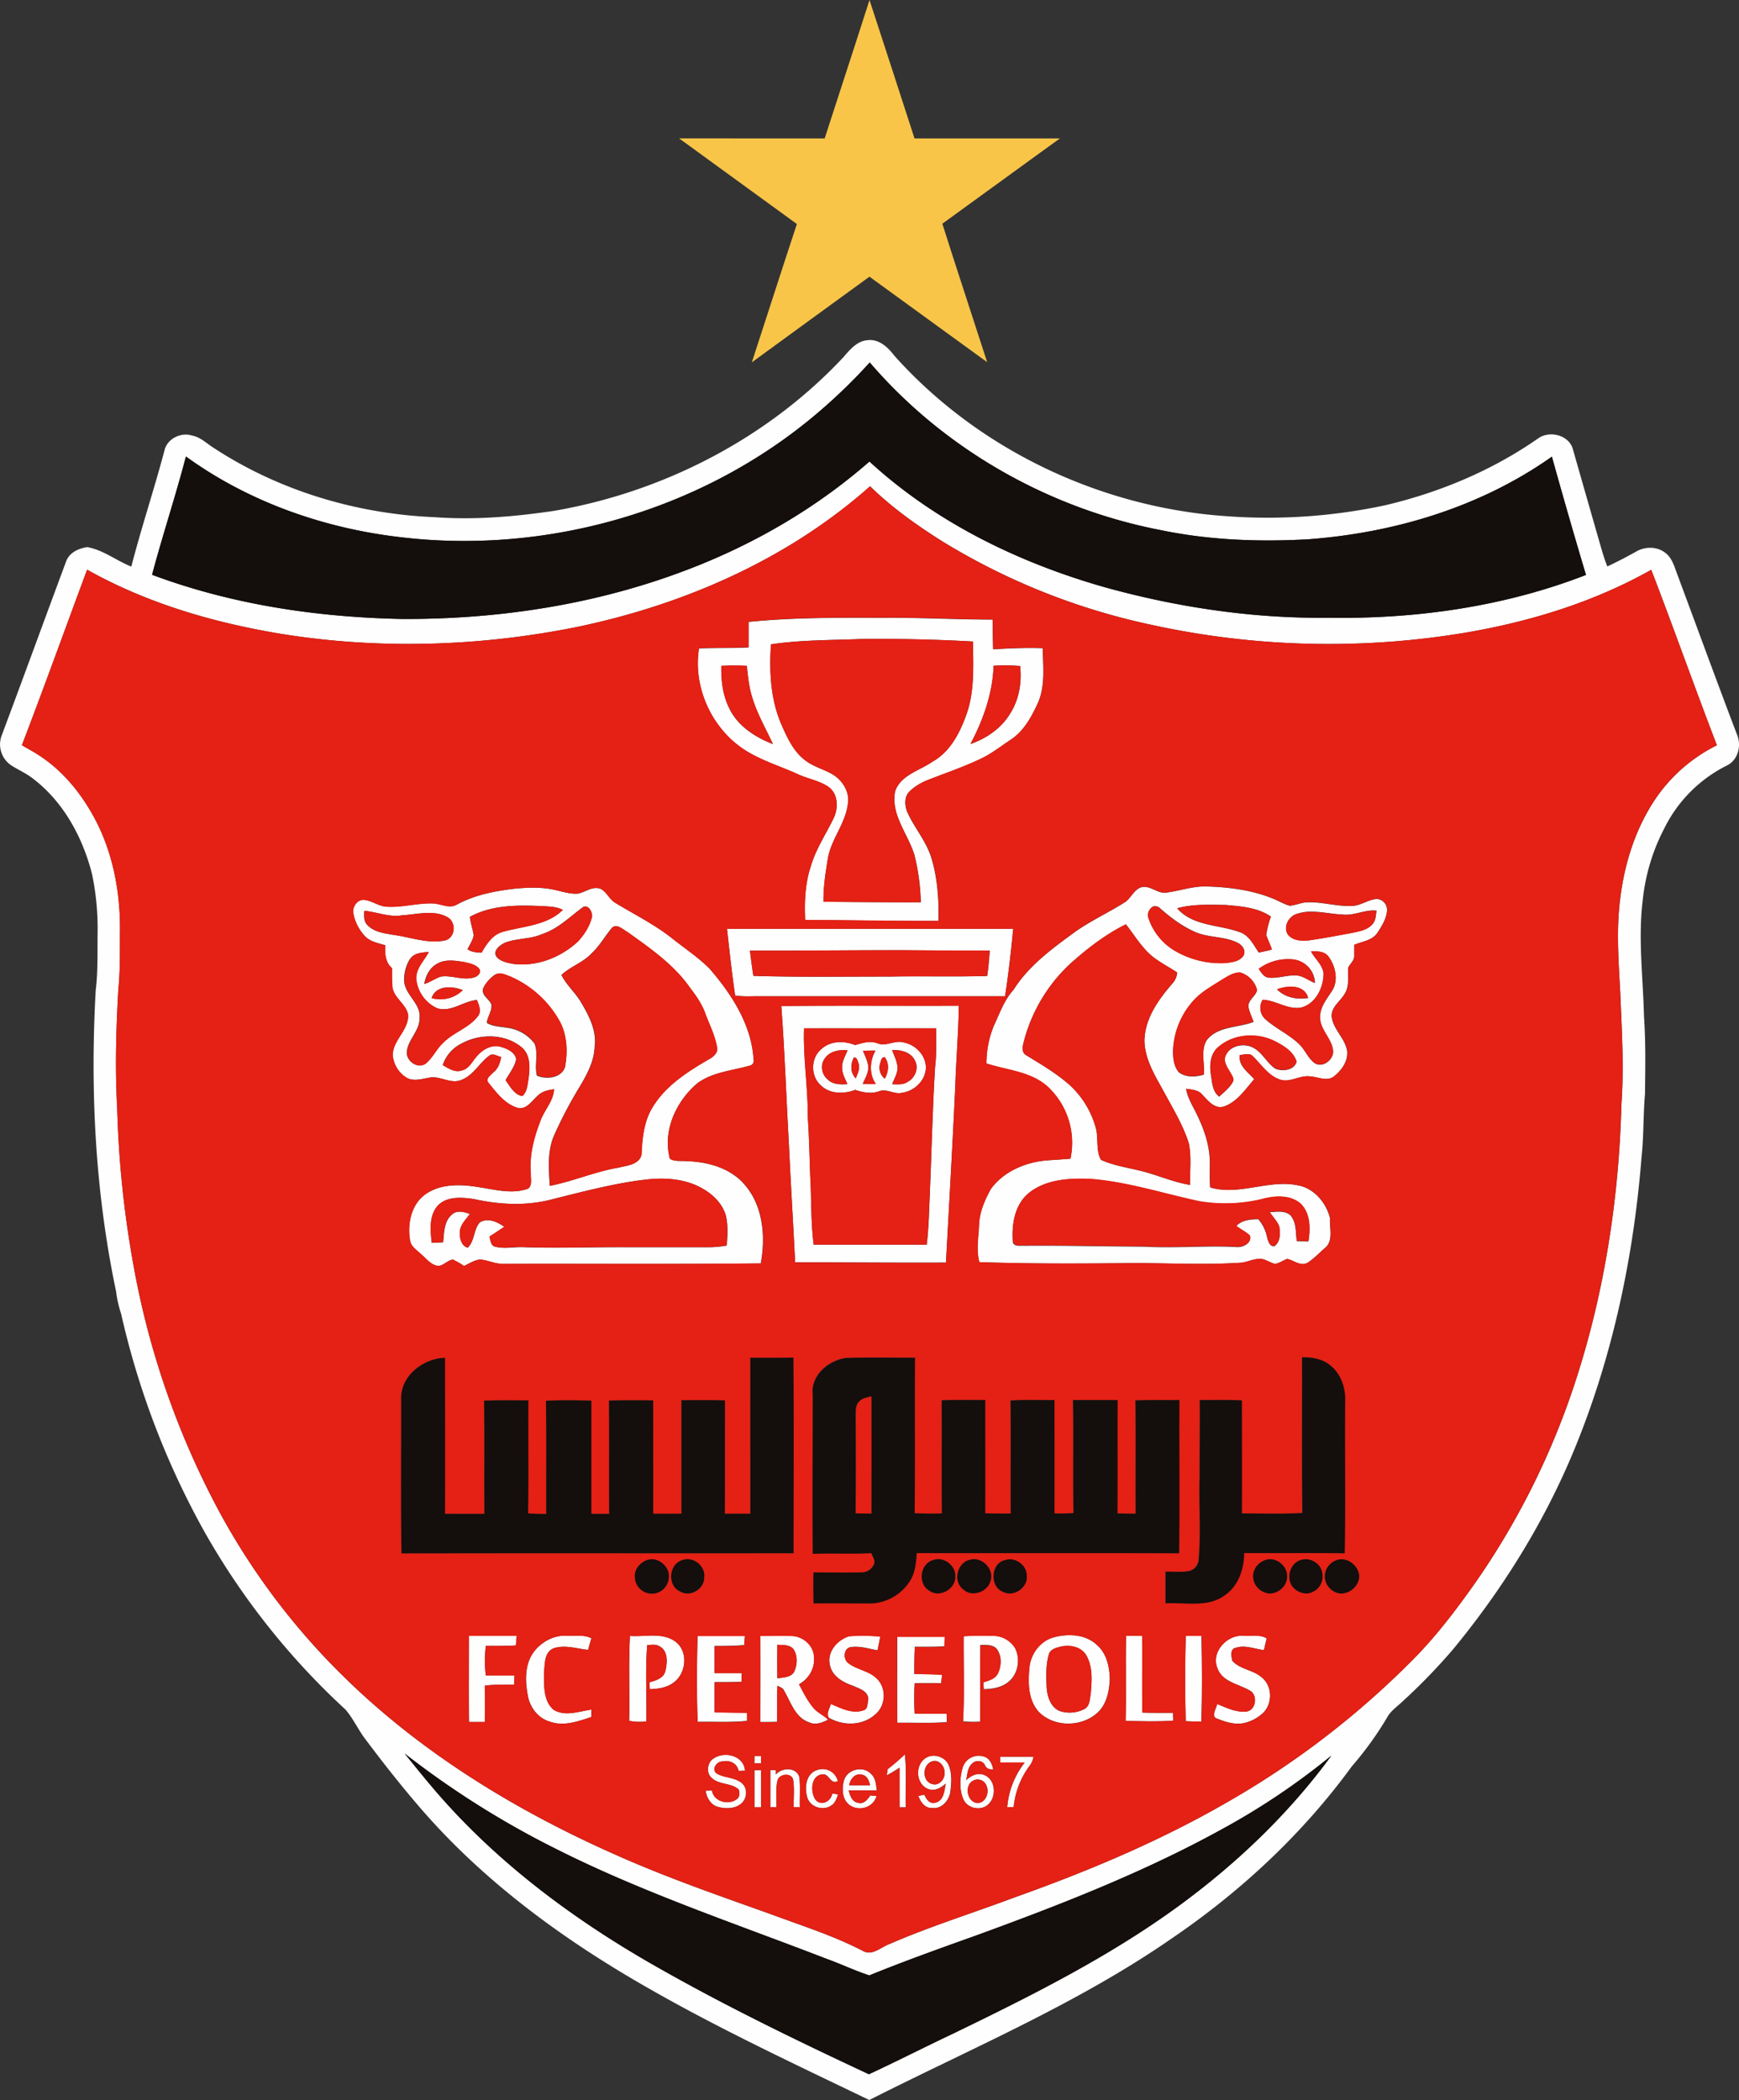
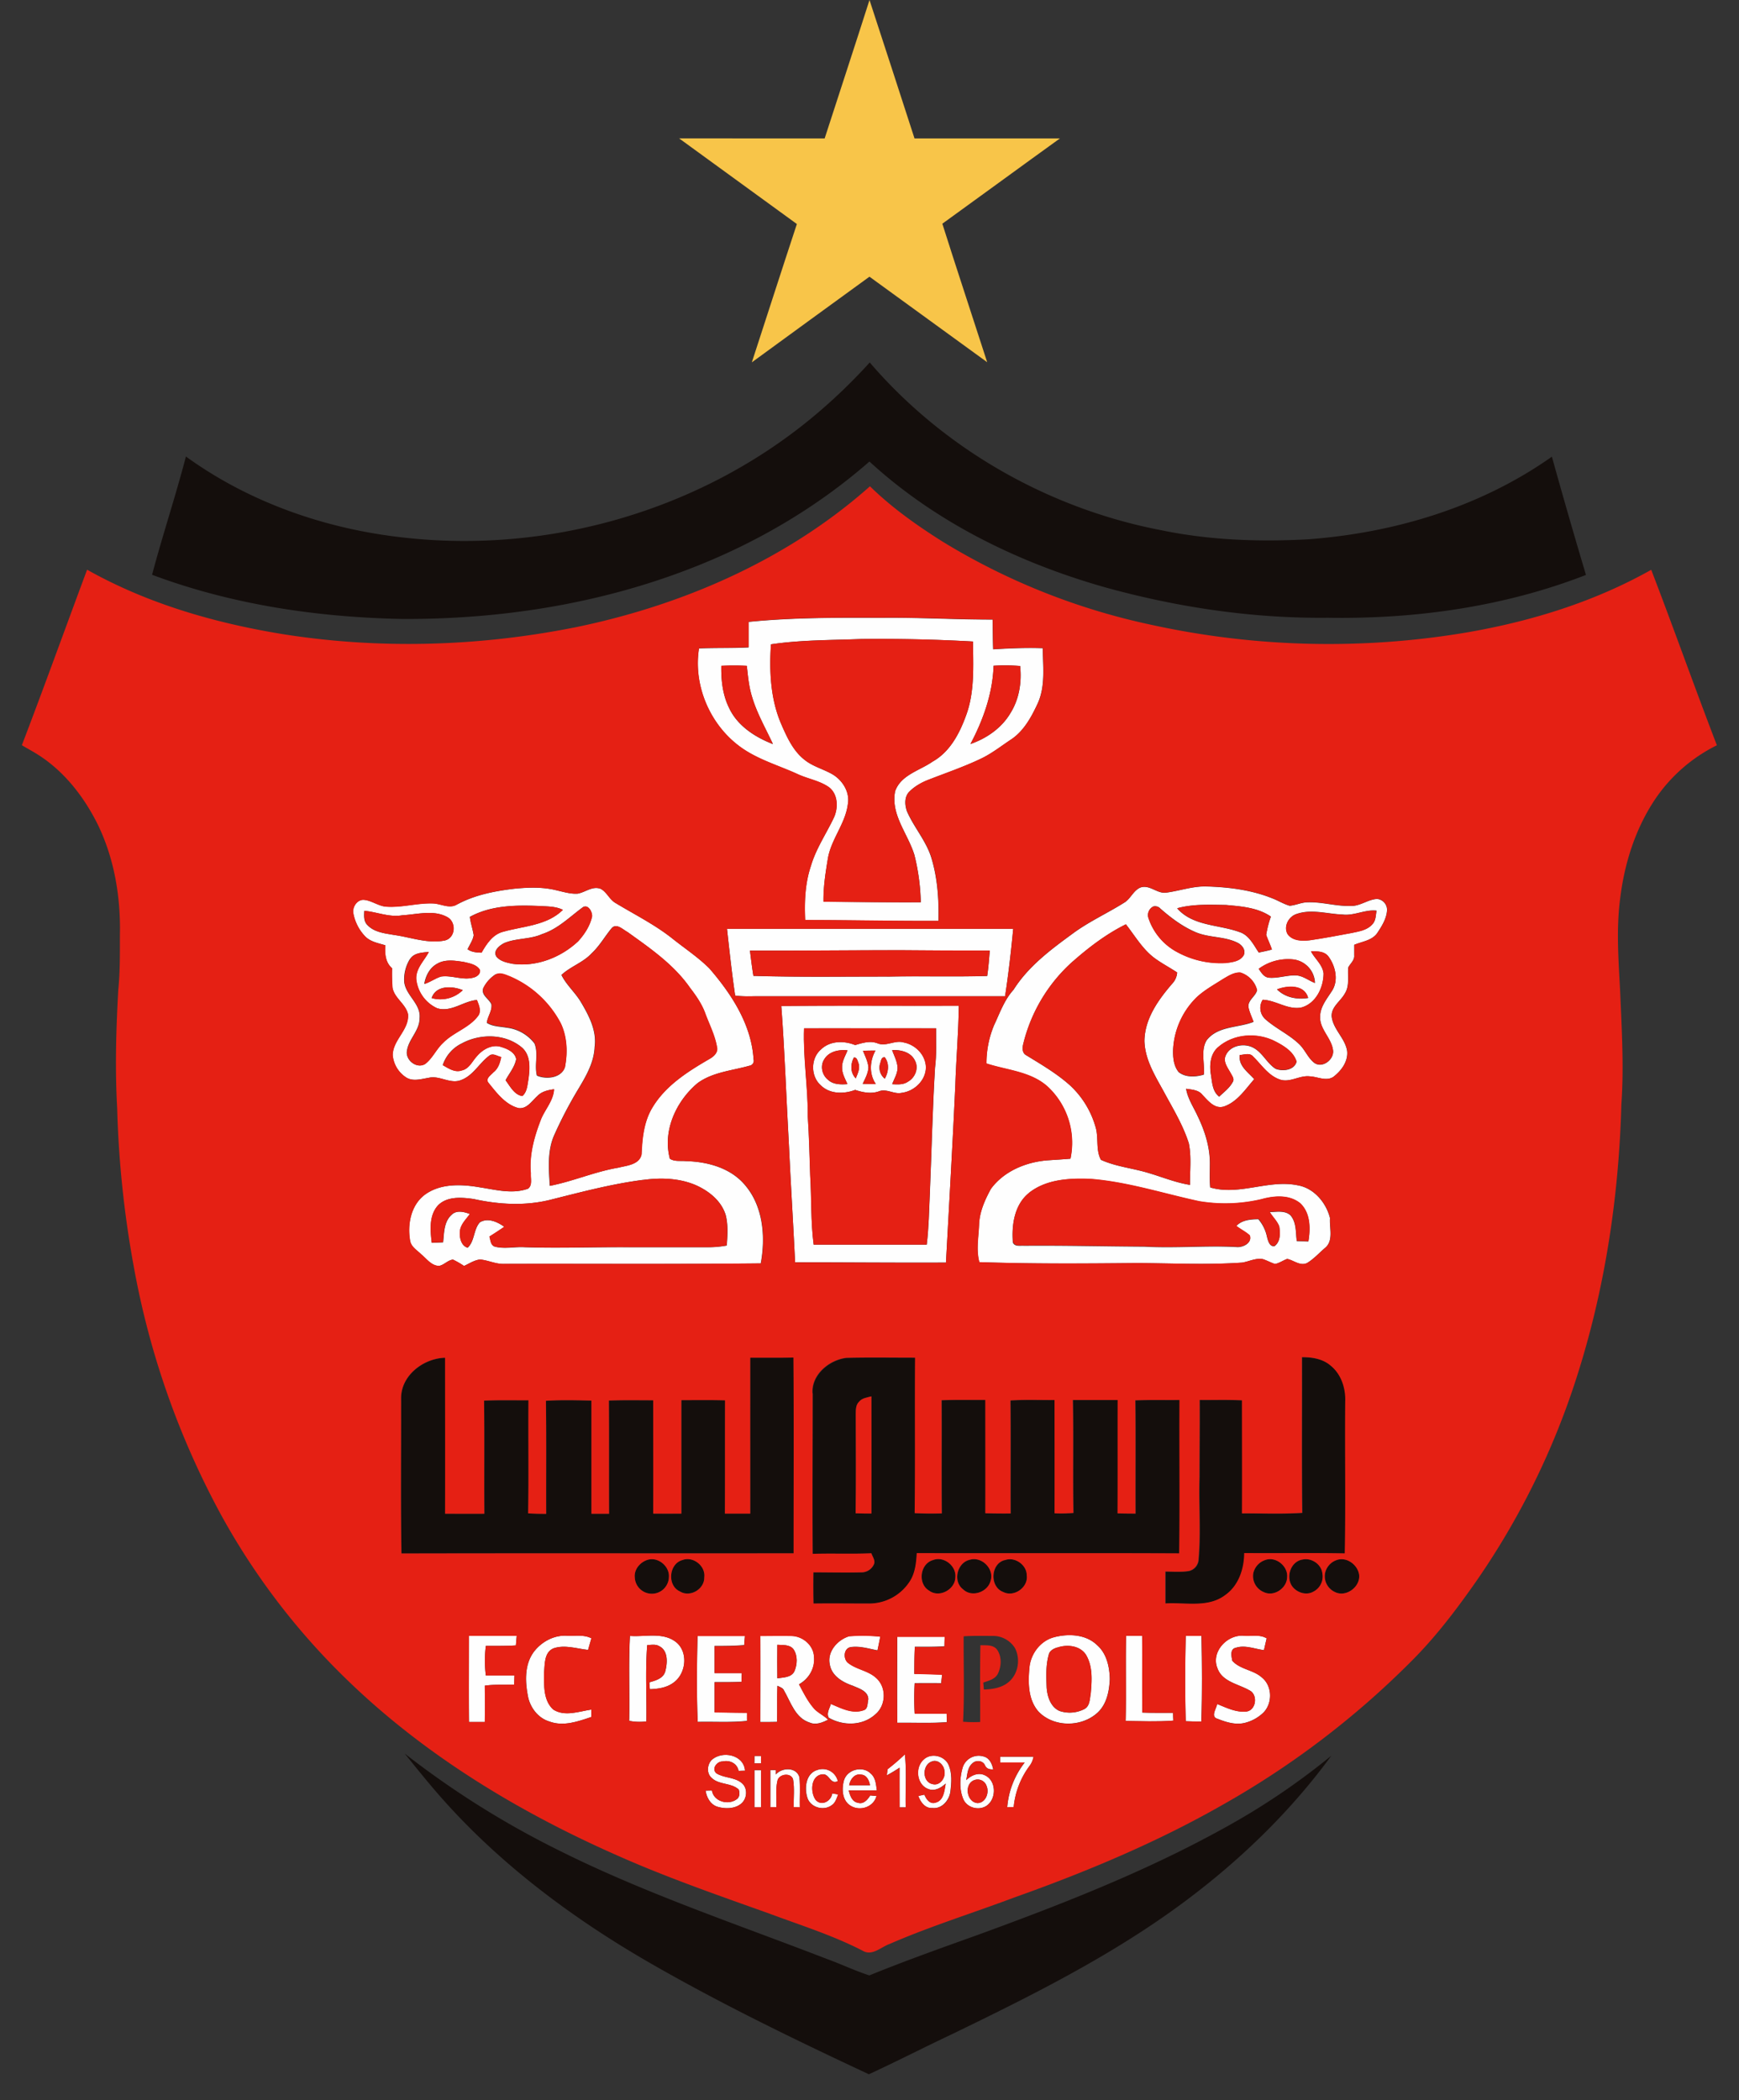
<svg xmlns="http://www.w3.org/2000/svg" id="Layer_1" data-name="Layer 1" viewBox="0 0 853.08 1029.85">
  <rect x="0" y="0" width="853.08" height="1029.85" fill="#333333" stroke="none" />
  <defs>
    <style>.cls-1{fill:#f8c549;}.cls-2{fill:#fefefe;}.cls-3{fill:#140e0c;}.cls-4{fill:#e52014;}</style>
  </defs>
  <g id="_f8c549ff" data-name=" f8c549ff">
    <path class="cls-1" d="M404.58,67.89c7.32-22.64,14.77-45.23,22-67.89q11.1,33.92,22.08,67.88H520c-19.28,13.87-38.43,27.94-57.69,41.83,7.18,22.68,14.7,45.26,22,67.92q-28.86-21-57.75-41.94c-19.2,14-38.51,27.93-57.7,42,7.37-22.61,14.64-45.25,22.09-67.83q-28.85-21-57.77-42Z" transform="translate(-0.04 0)" />
  </g>
  <g id="_fefefeff" data-name=" fefefeff">
-     <path class="cls-2" d="M414.34,174.48c3-3.37,6.32-7.23,11.14-7.63,5.58-.79,10.07,3.34,13.19,7.47,41.22,46.16,101.19,74.55,162.78,78.8a275.31,275.31,0,0,0,77.89-5.29c26.86-6.29,52.82-17.14,75.48-33,5.46-3.64,14.18-1.63,16.6,4.74q6,21,12,41.92c1.63,5.45,3,11,5.1,16.3,5-2.33,9.85-4.89,14.65-7.57,4.26-2.27,9.83-2.2,13.71.83,2.78,2,4.09,5.38,5.19,8.53,10,26.82,19.81,53.72,30,80.49,2.37,5.37.71,12.52-4.78,15.28a68.07,68.07,0,0,0-30.84,30.93A97.78,97.78,0,0,0,805.9,441.4c-2.34,18.94.17,38,.61,57,.89,12.7.66,25.44.49,38.17-.89,10.17-.57,20.4-1.66,30.57-3.82,48.46-13.91,96.69-32.23,141.8-14.69,36.22-35.46,69.81-60.3,99.93a292.22,292.22,0,0,1-25.13,25.87c-2.57,2.42-5.61,4.47-7.28,7.68a166,166,0,0,1-17.24,23.83c-24.16,33.16-54.62,61.49-88.52,84.5-46.22,32-98.25,53.81-148.17,79.1-37-17.83-74.26-35.21-109.87-55.7-41.26-23.64-80.25-52.3-111.29-88.59-8.94-10.42-17.43-21.2-25.66-32.17-3.73-4.75-6.17-10.41-10.11-15a357.4,357.4,0,0,1-69.08-87,400.72,400.72,0,0,1-41-107.1A55.59,55.59,0,0,1,57,633.41C46.79,584.89,44.2,535,47,485.57c1.15-9.3.79-18.7.92-28.05a130.75,130.75,0,0,0-2.76-29c-4.61-18-14-35.34-29-46.74-3.21-2.52-7-4.16-10.39-6.31A12.39,12.39,0,0,1,1,360.32c10.58-28.23,20.89-56.56,31.41-84.81,1.51-4.5,6.09-6.56,10.46-7.21,7.87,1.43,14.26,6.65,21.59,9.56,5-19.38,11.37-38.38,16.46-57.68,1.69-5.33,8.13-8.27,13.34-6.58,4.22.77,7.27,4,10.8,6.17,32.14,21,70.16,32.31,108.42,33.87,19.41,1.41,38.92-.26,58.13-3.08,54-9.26,105.36-35.77,142.74-76m-16.89,31c-55,45-128.59,66-199.09,58.09-38.24-4.14-75.85-17.13-107.12-39.78-5.06,19.46-11.45,38.57-16.6,58,39.21,14.63,81.12,20.86,122.83,21.67,47.54.2,95.39-7.16,139.89-24.21,32.47-12.39,63-30.11,89.19-53,32.51,29.85,73.16,49.58,115.34,61.62,35.63,9.87,72.59,15.39,109.6,15,42.94.7,86.4-5.4,126.56-21q-8.64-28.91-16.72-58c-35,24.74-77.4,37.44-119.85,40.54-24,1.3-48.27.41-71.88-4.49-55-10.56-106.4-39.68-142.9-82.25a271.63,271.63,0,0,1-29.25,27.81m-116,102.23c-47,9.29-95.68,10.7-143,3.14-33.25-5.45-66.18-15-95.67-31.55-10.65,28.68-21,57.48-32,86.06,2.66,1.6,5.42,3,8,4.72,12.78,8.13,22.37,20.47,29.09,33.89,8.27,16.81,11.44,35.81,11,54.43,0,9,.11,18-.8,27-1.08,19.31-1.63,38.68-.54,58a504.39,504.39,0,0,0,8.12,77.82,407.06,407.06,0,0,0,42.67,121.38,339.84,339.84,0,0,0,61.35,80.55c37.87,36.9,83.69,64.77,131.84,86.13,24.76,11.09,50.41,20,75.94,29.1,15.37,5.73,31.12,10.64,45.73,18.19,4.65,2.77,9-1.81,13.23-3.32,19.92-8.66,40.71-15.1,61-22.73,35.48-12.61,70.37-27.18,103.08-45.91A425.24,425.24,0,0,0,692,815.05c12.11-12,22.43-25.65,32.26-39.56a376.45,376.45,0,0,0,49-99.2c14.07-43.5,21-89.17,22.2-134.81,1.3-18.33.16-36.7-.59-55-.85-15.27-2-30.64,0-45.87,2.09-17.19,7.47-34.22,17.17-48.67a78.64,78.64,0,0,1,30.24-26.46c-11-28.58-21.19-57.47-32.21-86.05-28,15.81-59.16,25.36-90.76,30.77a407.07,407.07,0,0,1-154.88-3.88,325.84,325.84,0,0,1-101.94-40.74c-12.64-7.94-24.92-16.66-35.61-27.12C386.11,274.67,334.48,297,281.4,307.82M198.55,859.93c4.37,5.4,8.72,10.82,13.22,16.11,29.55,35.07,66.58,63.11,106.12,86,35.13,20.26,71.66,38,108.39,55.14,13.8-6.39,27.34-13.33,41.09-19.82,38.1-18.44,76.21-37.47,110.53-62.46,28.49-20.78,54.39-45.43,75.22-73.94a344.35,344.35,0,0,1-53.26,35.86c-39,21.52-80.56,37.62-122.3,52.81-17.12,6.09-34.25,12.25-51.07,19.09-7.14-2.31-13.93-5.6-21-8.13-44.43-17.19-89.79-32.3-132.43-53.75A440.43,440.43,0,0,1,198.55,859.93Z" transform="translate(-0.04 0)" />
    <path class="cls-2" d="M367.24,305c21.69-2.19,43.5-2.08,65.26-2,18.16-.22,36.3.89,54.46.85.09,4.86.09,9.72.26,14.59,8.1-.48,16.22-.84,24.34-.54.08,9.11,1.39,18.72-2.57,27.27-3.09,6.65-6.85,13.51-13.15,17.62-4.87,3.23-9.48,6.9-14.8,9.39-8.25,3.93-16.93,6.88-25.43,10.2-3.45,1.42-6.89,3.14-9.49,5.86-2.55,2.49-2.28,6.6-1.16,9.7,3.4,7.76,9.25,14.28,11.85,22.42,3.13,10.1,3.83,20.77,3.56,31.29-21.79.1-43.58-.41-65.38-.42-.41-8.93-.06-18,2.83-26.57,2.47-8.39,7.45-15.67,11.18-23.49,2.27-4.77,2.18-11.49-2.24-15-4.61-3.3-10.4-4.13-15.46-6.49-9.34-4.29-19.46-7.15-27.85-13.15C348.4,355.7,340,336.3,342.92,318c8.11-.32,16.23-.08,24.34-.48V305m11,11c-.85,13.06-.28,26.58,4.91,38.79,2.86,6.61,6,13.63,11.88,18.07,4,3.11,9,4.34,13.35,6.85,5,2.94,8.66,8.79,7.57,14.71-1.22,9.58-8.22,17.18-9.8,26.66-1.17,7-2.26,14-2.14,21.15,15.9.09,31.81.32,47.72.23a104.24,104.24,0,0,0-3.13-23.18c-3.17-10.41-11.77-19.78-9.46-31.29,2.83-8,12-10.05,18.34-14.49,8.5-4.74,13.21-13.75,16.42-22.57,4.32-11.6,3.53-24.2,3.43-36.34q-27.37-1.51-54.83-1.22c-14.77.57-29.64.41-44.3,2.61m-24.34,10.52c-.13,7,.66,14.3,3.83,20.7,4.07,8.77,12.76,14.35,21.5,17.72-3.61-7.78-8-15.28-10.36-23.56-1.5-4.8-1.88-9.84-2.46-14.81a124.29,124.29,0,0,0-12.51,0m133.57,0C487,340,482.39,353,476.11,364.86c7.92-2.73,15.31-7.84,19.63-15.17,4.28-6.83,5.6-15.14,4.74-23.09A91.39,91.39,0,0,0,487.45,326.48Z" transform="translate(-0.04 0)" />
    <path class="cls-2" d="M224.45,443.48c8.62-4.63,18.34-6.5,28-7.65,6.94-.66,14.07-.92,20.88.86,3.34.74,6.72,1.82,10.19,1.56,3.81-.71,7.36-4,11.38-2.27,2.93,1.67,4.21,5.23,7.19,6.91,9.31,5.64,19.14,10.51,27.71,17.3,6.12,4.9,12.76,9.24,18.32,14.81,10.79,12.54,20.56,27.48,21.58,44.48a2.46,2.46,0,0,1-1.64,3.07,2.33,2.33,0,0,1-.36.08c-8.57,2.43-18.07,3.11-25.47,8.55-10.5,8.79-17.25,23.38-13.58,37.06,2.29,1.51,5.2.91,7.8,1.17,10.42.28,21.58,3.19,28.67,11.34,9.24,10.42,10.55,25.65,8.1,38.83-42,.44-83.91.15-125.86.25-4.11.19-7.86-1.82-11.88-2.15-2.86.3-5.29,2-7.86,3.17a42.34,42.34,0,0,0-5.42-3.13c-2.53.27-4.31,2.62-6.79,3.08-3.77,0-6.09-3.44-8.73-5.61-2-2-4.85-3.57-5.47-6.51-1.48-8.18.34-17.89,7.49-23,7.78-5.47,18-4.93,26.9-3.37,7.69,1.17,15.86,3.41,23.45.62,2.21-1.7,1.17-5.08,1.34-7.49-.84-9.27,1.79-18.36,5.14-26.89,2.09-4.79,5.94-8.91,6.25-14.37-3,.4-6.08,1.09-8.2,3.36-2.68,2.4-5.11,6.43-9.24,5.88-6.47-1.7-10.68-7.44-14.7-12.37-1.72-2.06,1.15-3.74,2.34-5.12,2.41-1.82,3.3-4.73,3.88-7.56-1.94-.4-4.16-2.18-6-.53-4.78,3.6-7.71,9.56-13.53,11.77-5.35,2.3-10.65-2.41-16.08-1.05-3.56.56-7.57,1.91-10.91-.12a14.5,14.5,0,0,1-6.7-11.06c.07-7.51,8.18-12.43,7.5-20.08-1.15-5-6.6-7.78-7.59-12.89a90.68,90.68,0,0,1-.22-9.61c-3.29-2.88-3.6-7.17-3.32-11.26-3.51-1.08-7.46-1.72-10.06-4.56a22.23,22.23,0,0,1-5.69-11.5c-.31-2.93,1.94-6.32,5.1-6.24,3.91.27,7.14,3.05,11.06,3.35,7.72.56,15.29-1.86,23-1.57,4,.14,8.18,2.86,11.93.38m6.16,6.21c.35,3,1.4,5.95,1.88,9-.38,2.51-1.95,4.62-3,6.9,2,1.45,4.45,1.6,6.83,1.67,2.44-4.26,5.43-8.91,10.49-10.23,10-2.84,21.59-3,29.42-10.78-3.65-1.81-7.81-1.63-11.76-1.9-11.45-.46-23.59-.31-33.89,5.37M285.82,445c-6.38,4.68-12.13,10.57-19.86,13.06-5.89,2.67-12.63,1.92-18.53,4.38-2.32,1.16-5.73,3.83-3.88,6.7,1.89,2.29,5,2.92,7.82,3.49,11.68,1.65,23.7-3,32.22-11,3.12-3.45,5.86-7.57,6.85-12.17.23-2.34-2-6.28-4.62-4.49m-107.1,1.64c-.11,2.37-.39,5.13,1.5,7,3.35,3.61,8.55,4.12,13.14,4.9,8.22,1.15,16.47,4.39,24.85,2.7,5.38-1.29,5.78-9.2,1-11.58-6.76-3.58-14.67-1.16-21.88-.78-6.36,1.15-12.4-1.65-18.65-2.19m121.42,8.48c-3.35,4-5.92,8.71-9.81,12.31-4.18,4.59-10.37,6.46-14.86,10.67,2.39,4.84,6.56,8.42,9.37,13,4,6.71,8.07,14.25,6.91,22.38-.33,7.78-4.4,14.57-8.3,21.06a207.42,207.42,0,0,0-11.62,22.34c-3.34,7.76-2.58,16.43-2.07,24.65,11.41-2.23,22.16-7,33.65-8.92,4.16-1.07,10.3-1.42,11.34-6.58.34-7.85,1.13-16,5.32-22.91,6.48-10.81,17.46-17.71,28.1-23.88,2.06-1.16,4.24-3.18,3.56-5.81-1-5.81-3.76-11.1-5.78-16.59-1.68-4.58-4.49-8.59-7.43-12.42C330.56,473,318.9,465,307.75,457c-2.27-1.19-5.22-4.39-7.65-1.89m-99,15.22a19,19,0,0,0-2.78,11.23c.77,6.68,8.32,10.74,7.52,17.85,0,6.1-5.49,10.22-6.22,16.09-.65,4.5,4.87,8.79,8.93,6.26,3.62-2.76,5.4-7.22,8.73-10.28,5-5.22,12.5-7.27,17-13,2.07-2.42.64-5.56-.36-8.09-6.67.59-12.55,6.13-19.44,4.07a17.73,17.73,0,0,1-10.27-13.88c-.57-5.44,3.82-9.3,6.11-13.73-3.24.28-7.26.41-9.18,3.52m13.31,2.25c-3.68,2-5.63,5.93-6.31,9.91,2.91-.83,5.34-2.78,8.23-3.63,5.3-.74,10.61,2,15.88.51,1.74-.42,3.64-1.83,3.08-3.87-1.69-2.65-5.08-3.12-7.89-3.81-4.26-.65-9.07-1.43-13,.89m29,5a16.81,16.81,0,0,0-6.34,7c-1.22,3.49,2.89,5.17,4,8,.38,3.18-1.9,5.87-2.27,9,2.85,1.84,6.38,1.79,9.62,2.37a20.05,20.05,0,0,1,13.77,7.75c2.05,5-.13,10.6,1.19,15.76,4.51,2,11.87,1.26,13.72-4,1.41-7.15,1.13-14.94-2.06-21.6a50.7,50.7,0,0,0-25-23c-2.06-.78-4.37-2-6.58-1.08m-31.72,11.62a15.72,15.72,0,0,0,15.26-3.89c-5.13-2.07-13.12-2.5-15.26,3.89m14.9,22.18a18.17,18.17,0,0,0-9.45,10.69c2.8,1.57,6,3.8,9.34,2.59,3.6-.79,5.08-4.46,7.36-6.92,2.91-3.44,7.67-6.15,12.23-4.49,2.94.86,6.51,2.57,7.09,5.9-.73,3.87-3.41,7-5.21,10.34,2.2,2.91,4.29,7.18,8.21,7.72,2.4-2,2.47-5.36,3-8.19.7-5.25,1.23-11.65-3.13-15.53-8.06-6.85-20.36-7-29.45-2.11M315.5,578.6c-15.54,2-30.69,6.07-45.85,9.86-12.25,3-25.08,2.22-37.3-.49-5.8-.79-12.8-1.43-17.35,3.06-4.55,5-3.85,12.25-3.13,18.45,1.86-.06,3.71-.13,5.57-.24.48-4.64.37-10.18,4.21-13.53,2.41-2.39,6.12-1.4,8.93-.34-2,2.78-4.89,5.4-4.93,9.1-.13,2.84.73,6.47,3.8,7.45,3.55-3.29,2.81-8.92,6-12.47,3.91-2.37,8.64-.24,12,2.2-2.39,1.64-4.83,3.23-7.29,4.79.56,1.7.52,4.16,2.54,4.89,4.85,1.34,9.89,0,14.83.32,17,.55,34-.12,50.93,0h39.12a48.54,48.54,0,0,0,9-.83c.35-5,.71-10-.51-14.88-2.15-7.16-8.52-12.08-15.13-14.91-8.07-3.33-17-3.55-25.43-2.39Z" transform="translate(-0.04 0)" />
    <path class="cls-2" d="M552.19,442.23c2.72-2,4.07-5.68,7.38-7,4.55-1.52,8.28,3.36,12.83,2.5,6.37-.88,12.55-3.08,19.06-3,11.13.29,22.43,1.67,32.83,5.88,2.84,1.09,5.45,2.76,8.4,3.59,3-.24,5.68-1.62,8.66-1.7,7.1-.27,14,2,21.12,1.78,4.66.26,8.48-3.15,13.07-3.42a5.36,5.36,0,0,1,4.91,5.57c-.26,4.11-2.57,7.77-4.79,11.11-2.58,3.75-7.46,4.15-11.33,5.82v5.12c.26,2.45-1.94,4-2.92,6-.36,4.32.79,9.11-1.82,13-2.09,3.63-6.52,6.32-6.31,10.94.68,6.4,6.62,10.69,7.59,17,.55,5.16-2.91,9.78-6.83,12.73-3.6,2.25-7.73-.15-11.55-.29-5.08-.6-9.9,3.39-14.9,1.46-5.56-2-8.82-7.27-12.89-11.21-1.67-2-4.39-.82-6.52-.72-.67,5.32,4,8.35,7.11,11.84-4.39,5-8.36,11.21-14.91,13.42-4.52,1.39-7.77-2.86-10.51-5.71-1.89-2.49-5.18-2.57-8-3,.8,4.88,3.67,9,5.67,13.41,3.5,7.21,6,15.08,6,23.16,0,3.94-.2,7.89.16,11.83,14.29,4.17,28.54-4,42.9-1.06,8,1.35,14,8.53,15.87,16.1-.37,4.82,1.87,11.1-2.47,14.63-2.9,2.49-5.5,5.4-8.78,7.38-3.42,1.66-6.53-1.33-9.76-2-2,.69-3.83,2.1-6,2.47-2.05-.63-3.91-1.73-5.94-2.36-3.49-.66-6.73,1.13-10.09,1.69-17.3,1.2-34.65.3-52,.23-25.68.26-51.38.43-77-.45-1.63-6.07-.36-12.34-.13-18.49s2.84-12,5.79-17.42c6.34-8.66,17-13.09,27.47-14,3.86-.27,7.72-.48,11.57-.82A37.65,37.65,0,0,0,514,533c-8.26-7.52-19.93-8.09-30.09-11.41a48.43,48.43,0,0,1,3.76-18.77c2.83-6,5-12.41,9.56-17.41,7.15-11.34,18-19.51,28.7-27.31,8.19-6.14,17.61-10.31,26.21-15.8m25.38,3.19c7.76,8.79,20.34,7.88,30.53,11.6,4.72,1.48,6.9,6.26,9.48,10.05,2.15-.42,4.31-.88,6.44-1.46-.78-2.47-2-4.77-2.79-7.2a49.44,49.44,0,0,1,2.31-9c-6.43-4.42-14.49-5-22-5.69-8-.12-16.13-.53-23.89,1.59m-11.91-.78a4.68,4.68,0,0,0-2.22,5.72A29.42,29.42,0,0,0,577.77,467a44.5,44.5,0,0,0,23.75,5.22c3.15-.41,7.09-.83,8.73-4,1-2.66-1.18-5.1-3.48-6.09-6.3-3-13.62-2.25-20-4.93s-12.21-7-17.49-11.65a3.51,3.51,0,0,0-3.61-1m92.87,3.91c-7.44-.28-15.1-2.81-22.39-.28-3.94,1.22-6.57,6.1-4.44,9.88,2.45,3.37,7.12,3.46,10.88,3,7-1,14-2.34,21-3.66,3.44-.72,7.31-1.38,9.73-4.2,1.71-1.78,1.59-4.39,2-6.64-5.73-.65-11,2.64-16.72,1.9M526.45,471.36A79.14,79.14,0,0,0,502,512c-.46,1.87-.57,4.4,1.4,5.47,7.38,4.52,14.94,8.92,21.44,14.71a44.35,44.35,0,0,1,12.81,21.15c1.3,5.05-.06,10.77,2.46,15.46,7.38,3.38,15.68,4.1,23.42,6.48,6.75,2,13.29,4.72,20.29,5.82-.11-6.78.77-13.67-.58-20.35-2.64-8.35-7.14-16-11.33-23.61-4.45-8.37-10.16-16.73-10.45-26.6.12-11,6.87-20.32,13.75-28.27a8.77,8.77,0,0,0,2.3-5.35c-3.72-2.48-7.72-4.53-11.3-7.21-5.78-4.39-9.43-10.8-13.85-16.41-9.46,4.67-18,11.15-25.89,18.09m116.67-4.85c1.91,3.68,5.69,6.51,6.2,10.82,0,7-3.81,14.88-11,16.77-6.59,1.19-12.44-3.61-18.84-3.83a7.43,7.43,0,0,0,1.36,9.64c5.23,4.61,11.8,7.49,16.78,12.42,2.71,2.73,4.09,6.58,7.2,8.94,3.87,2.67,9.36-1.43,9.18-5.76-.49-6.29-6.75-10.63-6.38-17.1.1-4.68,3.2-8.42,5.61-12.17,3.56-5.12,2-12.28-1.42-17-2-2.83-5.64-2.72-8.69-2.69m-25.63,8.57c1.25,1.79,2.52,4.08,5,4.34,4.37.39,8.61-1.23,13-1.13,3.57,0,6.4,2.52,9.62,3.72a12,12,0,0,0-10.67-11.54,24.27,24.27,0,0,0-17,4.63m-17.47,5c-4.46,2.85-9.17,5.41-13,9.06a38.56,38.56,0,0,0-11.46,25.31c-.14,3.86.16,8.18,2.74,11.28,3.42,2.7,8.34,2.4,12.32,1.21.5-5.56-1.65-11.84,1.4-16.87,5.55-7.06,15.4-6,23-9-.92-2.48-2.12-4.89-2.56-7.52,0-3.34,3.52-5,4.3-8a12.21,12.21,0,0,0-8.22-8.65c-3.14-.17-5.9,1.67-8.5,3.18m26.49,5.07c4,4,9.83,5.08,15.26,4.21-1.82-6.68-10.08-6.22-15.26-4.21m-29,28.41c-3.61,3.14-4.2,8.37-3.53,12.85.71,4,.64,8.66,4.15,11.35,2.29-2.23,5-4.17,6.58-7.06,1.14-1.57-.32-3.19-1-4.57-1.41-2.55-3.75-5.44-2.41-8.48,2-4.88,8.6-6.23,13.08-4.14,4.88,2.26,7,7.76,11.41,10.57,3.48,1.38,9.22.75,10.3-3.5-1.51-5-6.32-7.82-10.65-10-8.85-4.45-20.39-3.64-27.92,3M504.88,585c-7.18,5.69-8.65,15.67-8,24.27.88,2.27,3.63,1.51,5.53,1.68,19.67-.17,39.34.33,59,.43,15,.83,30-.57,45,.17,3.12.41,8-1.84,6.66-5.62-2-1.83-4.48-3-6.6-4.65,2.82-3,7-3.28,10.84-3.36a19.32,19.32,0,0,1,4.24,8.58c.5,1.86,1.16,4.95,3.68,4.65,3-2.16,2.85-6.34,2.35-9.61-1-2.7-3.24-4.69-4.68-7.13,3.37,0,7.39-.93,10.16,1.59,3,3.44,2.54,8.38,3.11,12.65l5.69.21c1.08-6.36,1-14-4-18.71-5.29-4.36-12.74-3.77-19-2a77.2,77.2,0,0,1-30.58,1c-17.6-3.78-34.89-9.44-52.91-10.91-10.44-.54-22,0-30.52,6.73Z" transform="translate(-0.04 0)" />
    <path class="cls-2" d="M356.67,455.48H497.08c-1.08,11-2.33,22.1-4,33.08H370.45a58,58,0,0,1-9.77-.34c-1.59-10.87-2.77-21.82-4-32.75m11.26,10.75c.53,4.12,1,8.25,1.69,12.36,22.28.68,44.57.31,66.86.34,15.94-.29,31.9.18,47.83-.29.63-4.12.91-8.29,1.28-12.44q-22.07,0-44.13-.19c-24.52,0-49,.27-73.54.18Z" transform="translate(-0.04 0)" />
    <path class="cls-2" d="M383.3,493.3c29-.27,58,0,87.08-.13-.13,13.12-1.29,26.2-1.71,39.32-1.32,28.89-3,57.78-4.58,86.67-24.67.12-49.34-.15-74-.14-.93-19.5-2.18-39-3.08-58.48-1.27-22.41-2-44.86-3.7-67.24m11.19,11c-.53,14.44,1.93,28.75,1.83,43.18.65,9.67.84,19.36,1.18,29,.7,11.28.22,22.64,1.7,33.87h55.47c1-8.26,1.14-16.59,1.51-24.88.87-20.69,1.31-41.39,2.56-62,.82-6.37.45-12.8.51-19.2-21.6,0-43.18.06-64.81,0Z" transform="translate(-0.04 0)" />
    <path class="cls-2" d="M402.69,514.73c4.43-4.4,11.35-4.46,16.86-2.25,3.49-1,7.21-2.23,10.81-.91,4.32,1.87,8.6-1.67,13-.36,5.81,1.09,10.82,6.19,10.9,12.26-.07,6.41-5.74,11.71-11.91,12.46-3.79.82-7.44-2.27-11.17-.73-3.83,1.36-7.89.51-11.62-.72-5.51,2.11-12.45,2.12-16.88-2.26-5-4.4-5-13.11,0-17.49m20.69.58c1.08,2.64,2.43,5.26,2.68,8.15-.14,2.9-1.61,5.49-2.81,8.07,2.14.05,4.28.08,6.44.1-3.37-4.94-3-11.34-.18-16.43-2,0-4.09,0-6.13.11m-19,4.21c-2.17,3.24-1,7.76,1.94,10.09,2.56,2.32,6.2,2.29,9.44,2.06-1.12-2.6-2.67-5.2-2.62-8.12-.11-3,1.58-5.7,2.67-8.43-4.19-.49-9.14.5-11.43,4.4m33.3-4.55c1,2.8,2.5,5.54,2.68,8.59,0,2.92-1.67,5.45-2.65,8.11,2.61.13,5.48.37,7.74-1.23,3.57-2,5.43-6.68,3.41-10.37-2-4.16-7-5.33-11.18-5.1m-18.74,3.62c-1.74,3.26-1.81,7.46.9,10.23.91-2.29,2.19-4.76,1.4-7.27-.49-1.14-.7-3.08-2.3-3m12.88,2.93a6.94,6.94,0,0,0,2.25,7.52c1.83-3.2,2.38-7.39,0-10.48C432.35,518.28,432.25,520.25,431.81,521.48Z" transform="translate(-0.04 0)" />
    <path class="cls-2" d="M230.08,802.23h23.45c-.15,1.54-.28,3.11-.41,4.68-4.91.3-9.83.23-14.74.24a56.83,56.83,0,0,0,0,14.51h14.06c-.05,1.47-.09,3-.14,4.45-4.81.2-9.64-.15-14.42.55.1,5.92.12,11.85,0,17.79h-7.74C230,830.37,230.1,816.3,230.08,802.23Z" transform="translate(-0.04 0)" />
    <path class="cls-2" d="M261.61,810.48c3.79-5.28,10.27-8.85,16.85-8.32,3.91.18,8.1-.67,11.71,1.25-.56,1.89-1.1,3.78-1.63,5.69-5.63-.6-11.53-2.7-17.09-.72-4.58,2.09-4.07,7.88-4.52,12.07,0,6.07-.38,13.49,4.56,17.91,5.63,3.62,12.6.89,18.66,0V842c-6.51,2.18-13.67,4.77-20.47,2.26-5.72-1.65-9.68-7-10.7-12.69C257.65,824.57,257.36,816.61,261.61,810.48Z" transform="translate(-0.04 0)" />
    <path class="cls-2" d="M309.09,802.24c7.48.58,16.1-2,22.54,3,6.26,4.93,5,15.77-1.41,20.07-3.29,2.38-7.43,2.93-11.38,3.07-.09-1.13-.17-2.26-.24-3.37,3.11-.91,7-1.93,7.84-5.57,1.06-4,1.43-10-3-12.16-1.8-1.09-3.94-.61-5.9-.54-1,12.44-.21,25-.41,37.42a26,26,0,0,1-8.44-.27C309,830,308.34,816.1,309.09,802.24Z" transform="translate(-0.04 0)" />
    <path class="cls-2" d="M342.22,802.22h23.24c-.13,1.49-.25,3-.36,4.51-4.83.4-9.68.45-14.52.41v13.29h13.34c-.05,1.43-.1,2.86-.14,4.31-4.4.19-8.8.19-13.2.16v14.78c5.3.06,10.6.22,15.9.22v4c-8,.85-16.13.31-24.19.46C341.73,830.37,341.89,816.29,342.22,802.22Z" transform="translate(-0.04 0)" />
    <path class="cls-2" d="M373,802.24c5.14,0,10.3-.13,15.45,0,5.4.12,10.68,4.57,10.9,10.14.7,5.54-2.55,10.92-7.34,13.56,2.24,4.27,4.42,8.68,7.7,12.28,2,1.93,4.58,3.1,6.56,5.07-2.75,1.45-6,2.77-9.06,1.43-7-2.21-9.22-9.9-12.5-15.61-.54-1.43-2.1-1.77-3.29-2.43-.25,5.89,0,11.79-.18,17.69-2.74.08-5.47.08-8.2.07,0-14.07.06-28.13,0-42.19m8.34,4.36c-.06,5.48-.07,11,0,16.43,2.89-.44,6.69-.34,8.3-3.29,1.52-3.44,1.77-7.8-.41-11-1.91-2.39-5.26-1.94-7.93-2.15Z" transform="translate(-0.04 0)" />
    <path class="cls-2" d="M407.13,816.31c-1.43-6.34,3.75-12.16,9.48-13.93a88.49,88.49,0,0,1,15.27.18c-.43,2.25-.88,4.5-1.37,6.75-4.31-.8-8.65-2.23-13.06-1.6-3.67.52-3.9,6.07-1.14,7.92,4.17,3.19,9.89,3.65,13.74,7.38,5,4.57,4.62,13.28-.52,17.61-6.22,5.75-15.83,5.85-22.94,1.72-1.22-2.27.48-4.58,1.05-6.77,5,2.08,10.54,5.06,16.06,3.1,2.23-.59,1.83-3.53,2.3-5.3,0-4.11-4.58-5.35-7.63-6.72C413.45,825,408.09,821.89,407.13,816.31Z" transform="translate(-0.04 0)" />
    <path class="cls-2" d="M440.19,802.6h23.26q-.07,2.32-.12,4.71c-4.84.31-9.68.23-14.52.22-.23,4.42-.21,8.86-.26,13.29,4.54,0,9.08.24,13.63.37-.16,1.39-.3,2.8-.46,4.21q-6.48-.06-13,0a142,142,0,0,0,0,14.88c5.23.05,10.46,0,15.7.05,0,1.38.06,2.77.1,4.17-8.09.64-16.21.2-24.32.31C440.09,830.75,440.22,816.67,440.19,802.6Z" transform="translate(-0.04 0)" />
-     <path class="cls-2" d="M472.77,802.39c4.88-.32,9.77-.22,14.65-.18A12.68,12.68,0,0,1,497.91,808c2.83,5.41,1.66,12.82-3.15,16.76-3.35,2.79-7.85,3.48-12.08,3.6-.1-1.15-.19-2.28-.28-3.41,2.65-.91,5.87-1.65,7.2-4.42,1.73-3.65,1.92-8.36-.47-11.76-1.93-2.49-5.38-2-8.15-2.14-.27,12.55-.06,25.1-.11,37.65a63.48,63.48,0,0,1-8.39-.13C473.21,830.26,472.67,816.32,472.77,802.39Z" transform="translate(-0.04 0)" />
    <path class="cls-2" d="M517.66,802.75c6.93-1.67,15.16-1.22,20.54,4,4.74,4.12,6.15,10.73,6.25,16.73-.27,5.75-1.45,12-5.78,16.18-7.81,7.42-21.61,7.55-29.18-.29-5.27-6-5.18-14.55-4.44-22,.79-6.81,5.76-13.13,12.59-14.63m1.12,5.17c-1.86.52-3.88,1.59-4.29,3.65-1.45,5.18-1.18,10.63-1,16,.31,4.41,1.91,9.54,6.27,11.49a15.68,15.68,0,0,0,12.28-.94c2.66-1.44,2.57-4.88,3.06-7.47.57-6.44,1.12-13.54-2.43-19.28-3-4.42-9.2-5-13.87-3.39Z" transform="translate(-0.04 0)" />
    <path class="cls-2" d="M552.45,802.23h7.87c.1,12.54-.07,25.08.08,37.62,5,.21,10.06.08,15.1.13,0,1.26.06,2.54.13,3.82-7.78.59-15.61.25-23.4.17C552.55,830,552.13,816.13,552.45,802.23Z" transform="translate(-0.04 0)" />
    <path class="cls-2" d="M581.7,802.23h7.7c.3,14,.41,28-.07,42q-3.84,0-7.65-.16C581.32,830.16,581.38,816.18,581.7,802.23Z" transform="translate(-0.04 0)" />
    <path class="cls-2" d="M597.13,817.76c-3-8.09,5.24-16.47,13.28-15.59,3.65.24,7.68-.79,11,1.26-.45,1.92-.9,3.83-1.32,5.77-4.53-.55-9.24-2.63-13.78-1.16-3,.59-2.19,4.19-1.76,6.37,3.82,4.36,10.41,4.41,14.61,8.31,5,4.11,5.16,12.51.7,17.08a20,20,0,0,1-8.83,5c-4.62,1.27-9.42-.19-13.71-1.92-3.63-1-.55-5-.21-7.26,4.59,1.84,9.37,4.26,14.46,3.68,4.76-.74,5.61-8.34,1.36-10.38C607.39,825.73,599.36,824.72,597.13,817.76Z" transform="translate(-0.04 0)" />
    <path class="cls-2" d="M349.06,863.17c5.14-4.84,15.94-2.73,16.45,5.18-1.06,0-2.1,0-3.14.08-.7-3.69-4.34-5.41-7.82-4.62-2.8-.07-5.57,3.57-3.1,5.8,3.73,2.36,8.71,1.84,12.25,4.61,3.31,2.45,2.94,7.91-.15,10.38s-7.88,2.56-11.67,1.39c-3.4-1.13-5.19-4.53-5.7-7.87l3.11-.07c.85,5.41,7.94,7.35,12.06,4.36,1.61-1,1.69-3.21,1.08-4.83-3.7-3.41-9.72-2.19-13.34-5.75C346.6,869.59,346.93,865.48,349.06,863.17Z" transform="translate(-0.04 0)" />
    <path class="cls-2" d="M370.16,861.12h3.21v3.64h-3.28C370.12,863.48,370.13,862.3,370.16,861.12Z" transform="translate(-0.04 0)" />
    <path class="cls-2" d="M435.45,867.6a104.94,104.94,0,0,0,8.47-7.29c.93,8.62.2,17.33.41,26h-3V866.84a72,72,0,0,1-6.26,3.76C435.15,869.85,435.32,868.35,435.45,867.6Z" transform="translate(-0.04 0)" />
    <path class="cls-2" d="M453,863c3.58-3.64,10.35-2.08,12.37,2.51,1.75,4.07,1.42,8.73.89,13s-4.17,8.71-8.89,8.12c-3.57.25-5.82-2.94-6.88-5.92l3-.63c.86,2.25,2.74,4.9,5.54,3.89,4-1.08,4.25-6,4.9-9.32-2.24,2.07-5.26,3.87-8.4,2.73-5.79-2-6.82-10.48-2.5-14.42m3.85.94c-4.52,1.82-4.48,10,.65,11,3.6,1,6.54-3.15,5.81-6.48-.27-3-3.42-6-6.49-4.48Z" transform="translate(-0.04 0)" />
    <path class="cls-2" d="M472.11,867.35a8.26,8.26,0,0,1,9.95-6.1l.36.1c3,.68,4.3,3.64,4.84,6.36-1.81.1-3.34-.33-4.06-2.05-1.11-2.45-4.56-2.66-6.3-.79-2.26,2-2.32,5.3-2.87,8.09,2.39-2.34,5.94-4,9.2-2.34,5.73,2.68,5.7,11.88.5,15.09-3.79,2.28-9.36.74-11.14-3.39-2-4.69-1.77-10.12-.48-15M477.9,873c-5,1.92-3.7,10.83,1.73,11.23,4-.19,5.79-5.11,4.37-8.42a4.59,4.59,0,0,0-5.83-2.88l-.27.1Z" transform="translate(-0.04 0)" />
    <path class="cls-2" d="M490.68,861.48h16.37a10.2,10.2,0,0,1-2,4.61,40.26,40.26,0,0,0-7.73,20.16l-3.17.07a40.87,40.87,0,0,1,8.55-21.93h-12C490.69,863.69,490.68,862.23,490.68,861.48Z" transform="translate(-0.04 0)" />
    <path class="cls-2" d="M370.12,868.13h3.25v18.23h-3.25Q370.11,877.21,370.12,868.13Z" transform="translate(-0.04 0)" />
    <path class="cls-2" d="M380.66,870.21c3-3.54,10.11-3.68,11.56,1.38.47,4.9.07,9.84.19,14.76l-3-.08c-.12-4.57.47-9.2-.34-13.72-1.17-3.45-7.09-2.54-7.67.91-.95,4.21-.34,8.57-.47,12.85h-3V868.08h2.75Z" transform="translate(-0.04 0)" />
    <path class="cls-2" d="M401,868a7.66,7.66,0,0,1,9.81,4.6,8.29,8.29,0,0,1,.25.85c-3.69,1.88-4.11-3.66-7.47-3.34-5.85.5-6.14,8.81-3.37,12.56,2.85,3.25,7.59.6,8.1-3.21,1,.16,1.92.34,2.9.53-.75,1.86-1.29,4-3.06,5.2-3.87,3-10.43,1.29-12-3.47S395.29,869.7,401,868Z" transform="translate(-0.04 0)" />
    <path class="cls-2" d="M414.09,873c1.63-5.29,9.17-7.16,13.08-3.27,2.42,2,2.59,5.36,3,8.28H416.36c.7,2.49,1.59,5.57,4.58,6.07,2.74.85,4.77-1.56,6-3.61l3.08.31c-1.4,5.4-8,7.61-12.63,4.82-4.3-2.54-4.53-8.36-3.31-12.65m2.5,2.54h10.24c-.44-2.38-1.61-5.08-4.4-5.22-3.21-.59-5.37,2.46-5.83,5.26Z" transform="translate(-0.04 0)" />
  </g>
  <g id="_140e0cff" data-name=" 140e0cff">
    <path class="cls-3" d="M397.45,205.59a271.91,271.91,0,0,0,29.25-27.84c36.5,42.57,87.92,71.69,142.9,82.25,23.61,4.9,47.86,5.79,71.88,4.49,42.45-3.1,84.87-15.8,119.85-40.54q8.08,29.07,16.72,58c-40.16,15.61-83.62,21.71-126.56,21-37,.4-74-5.12-109.6-15-42.18-12-82.83-31.77-115.34-61.62-26.19,22.92-56.72,40.64-89.19,53-44.5,17.05-92.35,24.41-139.89,24.21-41.71-.81-83.62-7-122.83-21.67,5.15-19.43,11.54-38.54,16.6-58,31.27,22.65,68.88,35.64,107.12,39.78C268.83,271.58,342.45,250.62,397.45,205.59Z" transform="translate(-0.04 0)" />
    <path class="cls-3" d="M368.07,665.82c7.09,0,14.18.07,21.27-.06.24,32,.06,64,.07,96-64.13.07-128.26-.07-192.38.08-.44-25.46-.11-50.93-.18-76.39.14-11.1,11.06-19.33,21.59-19.6v76.49H237.7c-.16-18.49.1-37-.14-55.46,7.26-.34,14.52-.12,21.78-.18-.11,18.48.16,37-.14,55.46,2.94.17,5.88.24,8.83.24-.07-18.48.13-37-.12-55.43,7.44-.5,14.89-.28,22.33-.11v55.5h8.65c-.12-18.51.05-37-.09-55.52,7.25-.28,14.5-.11,21.75-.13V742.3q6.9.09,13.8,0V686.63c7.14,0,14.29-.12,21.44.08-.1,18.52,0,37-.07,55.55h12.43Q368,704,368.07,665.82Z" transform="translate(-0.04 0)" />
    <path class="cls-3" d="M398.76,683.38c-.67-9.15,8.16-16.41,16.62-17.43,11.22-.28,22.46-.05,33.7-.09-.22,25.41.11,50.83-.19,76.24,4.42.23,8.85.22,13.28.13-.18-18.5,0-37-.1-55.5,7.15-.26,14.3-.08,21.46-.14v55.56c4.13.14,8.27.16,12.42.1-.1-18.47.1-36.94-.1-55.41,7.21-.46,14.43-.13,21.65-.21v55.54a64.91,64.91,0,0,0,9.25-.18c-.36-18.45.11-36.91-.29-55.36h22c-.06,18.52,0,37-.06,55.58q4.4.09,8.81.11c-.07-18.51.12-37-.1-55.53,7.22-.29,14.44-.08,21.67-.17-.09,25.07.2,50.15-.14,75.22-42.91-.19-85.82,0-128.73-.11-.29,4.5-.73,9.16-3,13.16a23.71,23.71,0,0,1-20.46,11.53c-9.1,0-18.19-.12-27.28,0-.12-5.1-.11-10.21-.05-15.3,7.8-.07,15.6.16,23.4,0a6.69,6.69,0,0,0,6.2-3.75c1-1.94-.58-3.82-1.15-5.61-9.59.44-19.2,0-28.8.3-.18-26.2,0-52.43,0-78.65m22.65,4c-1.59,1.57-1.54,3.92-1.57,6,0,16.23.16,32.46-.06,48.69,2.57.08,5.16.12,7.74.13,0-19.16,0-38.31,0-57.46-2.18.57-4.64.82-6.08,2.65Z" transform="translate(-0.04 0)" />
    <path class="cls-3" d="M638.86,665.62c5,0,10.29.79,14.17,4.2,5.19,4.21,7.39,11.16,7.11,17.68-.19,24.78.27,49.58-.23,74.35-16.44-.29-32.89,0-49.33-.15,0,7.77-2.75,16-9.36,20.62-8.44,6.37-19.57,3.45-29.33,4.08V770.75c3.82,0,7.67.34,11.47-.25a6.15,6.15,0,0,0,4.81-5.89c1.18-13.35,0-26.75.45-40.11,0-12.63.17-25.26.09-37.89,6.92.06,13.85-.14,20.77.16v55.46c9.84-.07,19.7.37,29.54-.27C638.71,716.48,638.93,691.07,638.86,665.62Z" transform="translate(-0.04 0)" />
    <path class="cls-3" d="M317.77,764.93c5.13-1.56,10.83,3.22,10.4,8.52a8.37,8.37,0,0,1-16.73.08C311,769.59,314.13,766,317.77,764.93Z" transform="translate(-0.04 0)" />
    <path class="cls-3" d="M334.9,765c5.23-1.94,11.37,2.93,10.66,8.49.1,5.83-7.06,10-12,6.9C327.19,777.53,328.15,766.74,334.9,765Z" transform="translate(-0.04 0)" />
    <path class="cls-3" d="M457.84,765.06c5.23-2,11.4,2.86,10.91,8.41-.06,6-7.93,10.36-12.9,6.6C450.13,776.7,451.36,766.8,457.84,765.06Z" transform="translate(-0.04 0)" />
    <path class="cls-3" d="M475.85,764.93c5.78-1.77,12.06,4.46,10.21,10.26-1.38,5.63-9.28,8.42-13.57,4.21C467.34,775.48,469.61,766.28,475.85,764.93Z" transform="translate(-0.04 0)" />
    <path class="cls-3" d="M493,765.09c4.8-1.85,10.76,2.2,10.75,7.37.9,5.92-6.24,11-11.53,8.26C485.5,778.22,485.9,766.88,493,765.09Z" transform="translate(-0.04 0)" />
    <path class="cls-3" d="M620.82,765c5.19-1.83,11.19,3.11,10.64,8.53-.12,5.33-6.41,9.62-11.34,7.28a8.5,8.5,0,0,1-5.28-9.17A8.8,8.8,0,0,1,620.82,765Z" transform="translate(-0.04 0)" />
    <path class="cls-3" d="M638.76,764.86c4.36-1.2,9.46,2.08,10,6.64a8.33,8.33,0,0,1-4.35,9c-3.72,2.16-8.74.34-10.85-3.21C631,772.74,633.34,765.94,638.76,764.86Z" transform="translate(-0.04 0)" />
    <path class="cls-3" d="M655.84,765c4.91-1.73,10.48,2.48,11,7.47.46,5.79-6.43,10.85-11.75,8.3a8.51,8.51,0,0,1-5-9.32A8.67,8.67,0,0,1,655.84,765Z" transform="translate(-0.04 0)" />
    <path class="cls-3" d="M198.55,859.93a439.6,439.6,0,0,0,74.52,46.93c42.64,21.45,88,36.56,132.43,53.75,7.06,2.53,13.85,5.82,21,8.13,16.82-6.84,34-13,51.07-19.09,41.74-15.19,83.35-31.29,122.3-52.81A345.06,345.06,0,0,0,653.13,861c-20.83,28.51-46.73,53.16-75.22,73.94-34.32,25-72.43,44-110.53,62.46-13.75,6.49-27.29,13.43-41.09,19.82-36.73-17.15-73.26-34.88-108.39-55.14-39.54-22.91-76.57-50.95-106.12-86C207.27,870.75,202.92,865.33,198.55,859.93Z" transform="translate(-0.04 0)" />
  </g>
  <g id="_e52014ff" data-name=" e52014ff">
    <path class="cls-4" d="M281.37,307.82c53.08-10.78,104.71-33.15,145.44-69.34,10.69,10.46,23,19.18,35.61,27.12a325.64,325.64,0,0,0,102,40.72A407.07,407.07,0,0,0,719.3,310.2c31.6-5.41,62.75-15,90.76-30.77,11,28.58,21.21,57.47,32.21,86.05A78.66,78.66,0,0,0,812,391.9c-9.7,14.45-15.08,31.48-17.17,48.67-2,15.23-.8,30.6,0,45.87.75,18.32,1.89,36.69.59,55-1.23,45.64-8.13,91.31-22.2,134.81a376.45,376.45,0,0,1-49,99.2C714.48,789.36,704.16,803,692.05,815a425.24,425.24,0,0,1-91.52,69.67c-32.71,18.73-67.6,33.3-103.08,45.91-20.31,7.63-41.1,14.07-61,22.73-4.22,1.51-8.58,6.09-13.23,3.32-14.61-7.55-30.36-12.46-45.73-18.19-25.53-9.12-51.18-18-75.94-29.1-48.15-21.36-94-49.23-131.84-86.13a340.11,340.11,0,0,1-61.35-80.55A405.57,405.57,0,0,1,65.69,621.29a505.57,505.57,0,0,1-8.17-77.81c-1.09-19.33-.54-38.7.54-58,.91-9,.79-18,.8-27,.42-18.62-2.75-37.62-11-54.43-6.72-13.42-16.31-25.76-29.09-33.89-2.62-1.68-5.38-3.12-8-4.72,10.94-28.58,21.3-57.38,32-86.06,29.49,16.6,62.42,26.1,95.67,31.55,47.36,7.56,96,6.15,143-3.14m85.87-2.87v12.49c-8.11.4-16.23.16-24.34.48-2.9,18.35,5.48,37.75,20.53,48.53,8.41,6.06,18.53,8.89,27.87,13.17,5.06,2.36,10.85,3.19,15.46,6.49,4.42,3.52,4.51,10.24,2.24,15-3.73,7.82-8.71,15.1-11.18,23.49-2.89,8.54-3.24,17.64-2.83,26.57,21.8,0,43.59.52,65.38.42.27-10.52-.43-21.19-3.56-31.29-2.6-8.14-8.45-14.66-11.85-22.42-1.12-3.1-1.39-7.21,1.16-9.7a26.64,26.64,0,0,1,9.49-5.86c8.5-3.32,17.18-6.27,25.43-10.2,5.32-2.49,9.93-6.16,14.8-9.39,6.3-4.11,10.06-11,13.15-17.62,4-8.55,2.65-18.16,2.57-27.27-8.12-.3-16.24.06-24.34.54-.17-4.87-.17-9.73-.26-14.59-18.16,0-36.3-1.07-54.46-.85-21.76-.08-43.57-.19-65.26,2M224.45,443.48c-3.75,2.48-7.95-.24-11.93-.38-7.71-.29-15.28,2.13-23,1.57-3.92-.3-7.15-3.08-11.06-3.35-3.16-.08-5.41,3.31-5.1,6.24a22.23,22.23,0,0,0,5.69,11.5c2.6,2.84,6.55,3.48,10.06,4.56-.28,4.09,0,8.38,3.32,11.26a90.68,90.68,0,0,0,.22,9.61c1,5.11,6.44,7.85,7.59,12.89.68,7.65-7.43,12.57-7.5,20.08a14.5,14.5,0,0,0,6.71,11c3.34,2,7.35.68,10.91.12,5.43-1.36,10.73,3.35,16.08,1,5.82-2.21,8.75-8.17,13.53-11.77,1.8-1.65,4,.13,6,.53-.58,2.83-1.47,5.74-3.88,7.56-1.19,1.38-4.06,3.06-2.34,5.12,4,4.93,8.23,10.67,14.7,12.37,4.13.55,6.56-3.48,9.24-5.88,2.12-2.27,5.25-3,8.2-3.36-.31,5.46-4.16,9.58-6.25,14.37-3.35,8.53-6,17.62-5.14,26.89-.17,2.41.87,5.79-1.34,7.49-7.59,2.79-15.76.55-23.45-.62-8.93-1.56-19.12-2.1-26.9,3.37-7.15,5.07-9,14.78-7.49,23,.62,2.94,3.49,4.52,5.47,6.51,2.64,2.17,5,5.59,8.73,5.61,2.48-.46,4.26-2.81,6.79-3.08a42.34,42.34,0,0,1,5.42,3.13c2.57-1.13,5-2.87,7.86-3.17,4,.33,7.77,2.34,11.88,2.15,42-.1,83.91.19,125.86-.25,2.45-13.18,1.14-28.41-8.1-38.83-7.18-8.17-18.34-11.08-28.78-11.31-2.6-.26-5.51.34-7.8-1.17-3.67-13.68,3.08-28.27,13.58-37.06,7.4-5.44,16.9-6.12,25.47-8.55a2.46,2.46,0,0,0,2.08-2.79,2.33,2.33,0,0,0-.08-.36c-1-17-10.79-32-21.66-44.52-5.56-5.57-12.2-9.91-18.32-14.81-8.57-6.79-18.4-11.66-27.71-17.3-3-1.68-4.26-5.24-7.19-6.91-4-1.72-7.57,1.56-11.38,2.27-3.47.26-6.85-.82-10.19-1.56-6.81-1.78-13.94-1.52-20.88-.86-9.62,1.15-19.34,3-28,7.65m327.78-1.23c-8.6,5.49-18,9.66-26.21,15.8-10.67,7.8-21.55,16-28.7,27.31-4.52,5-6.73,11.41-9.56,17.41A48.49,48.49,0,0,0,484,521.48c10.16,3.32,21.83,3.89,30.09,11.41a37.65,37.65,0,0,1,11.12,35.32c-3.85.34-7.71.55-11.57.82-10.46.93-21.13,5.36-27.47,14-2.95,5.38-5.56,11.19-5.79,17.42s-1.5,12.42.13,18.49c25.67.88,51.37.71,77,.45,17.33.07,34.68,1,52-.23,3.36-.56,6.6-2.35,10.09-1.69,2,.63,3.89,1.73,5.94,2.36,2.14-.37,3.92-1.78,6-2.47,3.23.65,6.34,3.64,9.76,2,3.28-2,5.88-4.89,8.78-7.38,4.34-3.53,2.1-9.81,2.47-14.63-1.85-7.57-7.88-14.75-15.87-16.1-14.36-3-28.61,5.23-42.9,1.06-.36-3.94-.17-7.89-.16-11.83,0-8.08-2.51-16-6-23.16-2-4.43-4.87-8.53-5.67-13.41,2.8.47,6.09.55,8,3,2.74,2.85,6,7.1,10.51,5.71,6.55-2.21,10.52-8.46,14.91-13.42-3.1-3.49-7.78-6.52-7.11-11.84,2.13-.1,4.85-1.24,6.52.72,4.07,3.94,7.33,9.17,12.89,11.21,5,1.93,9.82-2.06,14.9-1.46,3.82.14,8,2.54,11.55.29,3.92-3,7.38-7.57,6.83-12.73-1-6.32-6.91-10.61-7.59-17-.21-4.62,4.22-7.31,6.31-10.94,2.61-3.85,1.46-8.64,1.82-13,1-2,3.18-3.55,2.92-6,.05-1.71,0-3.42,0-5.12,3.87-1.67,8.75-2.07,11.33-5.82,2.22-3.34,4.53-7,4.79-11.11a5.36,5.36,0,0,0-4.94-5.62c-4.59.27-8.41,3.68-13.07,3.42-7.1.18-14-2.05-21.12-1.78-3,.08-5.71,1.46-8.66,1.7-3-.83-5.56-2.5-8.4-3.59-10.4-4.21-21.7-5.59-32.83-5.88-6.51-.06-12.69,2.14-19.06,3-4.55.86-8.28-4-12.83-2.5-3.31,1.27-4.66,4.91-7.38,7M356.67,455.48c1.19,10.93,2.37,21.88,4,32.75,3.23.55,6.51.3,9.77.34H493.07c1.72-11,3-22,4-33.08H356.67m26.63,37.87c1.71,22.38,2.43,44.83,3.7,67.24.9,19.5,2.15,39,3.08,58.48,24.67,0,49.34.26,74,.14,1.58-28.89,3.26-57.78,4.58-86.67.42-13.12,1.58-26.2,1.71-39.32-29,.11-58.06-.14-87.08.13M368.07,665.82v76.45H355.64c.1-18.52,0-37,.07-55.55-7.15-.2-14.3-.1-21.44-.08v55.64h-13.8c.06-18.53,0-37.06,0-55.59-7.25,0-14.5-.15-21.75.13.14,18.5,0,37,.09,55.52h-8.65v-55.5c-7.44-.17-14.89-.39-22.33.11.25,18.48.05,37,.12,55.43-3,0-5.89-.07-8.83-.24.3-18.49,0-37,.14-55.46-7.26.06-14.52-.16-21.78.18.24,18.48,0,37,.14,55.46-6.42.06-12.84,0-19.26,0,.07-25.5,0-51,0-76.49-10.53.27-21.45,8.5-21.59,19.6.07,25.46-.26,50.93.18,76.39,64.12-.15,128.25,0,192.38-.08,0-32,.17-64-.07-96-7.09.13-14.18.06-21.27.06m30.69,17.56c0,26.22-.18,52.45,0,78.65,9.6-.32,19.21.14,28.8-.3.57,1.79,2.18,3.67,1.15,5.61a6.69,6.69,0,0,1-6.2,3.75c-7.8.2-15.6,0-23.4,0-.06,5.09-.07,10.2.05,15.3,9.09-.13,18.18,0,27.28,0a23.71,23.71,0,0,0,20.39-11.56c2.29-4,2.73-8.66,3-13.16,42.91.1,85.82-.08,128.73.11.34-25.07,0-50.15.14-75.22-7.23.09-14.45-.12-21.67.17.22,18.51,0,37,.1,55.53q-4.41,0-8.81-.11c.1-18.53,0-37.06.06-55.58h-22c.4,18.45-.07,36.91.29,55.36a64.91,64.91,0,0,1-9.25.18c.08-18.52,0-37,0-55.54-7.22.08-14.44-.25-21.65.21.2,18.47,0,36.94.1,55.41-4.15.06-8.29,0-12.42-.1.07-18.52,0-37,0-55.56-7.16.06-14.31-.12-21.46.14.13,18.5-.08,37,.1,55.5-4.43.09-8.86.1-13.28-.13.3-25.41,0-50.83.19-76.24-11.24,0-22.48-.19-33.7.09-8.46,1-17.29,8.28-16.62,17.43m240.1-17.76c.07,25.45-.15,50.9.12,76.34-9.84.64-19.7.2-29.54.27.09-18.48,0-37,0-55.46-6.92-.3-13.85-.1-20.77-.16.08,12.63-.1,25.26-.09,37.89-.43,13.36.73,26.76-.45,40.11a6.15,6.15,0,0,1-4.81,5.89c-3.8.59-7.65.29-11.47.25v15.65c9.76-.63,20.89,2.29,29.33-4.08,6.61-4.61,9.31-12.85,9.36-20.62,16.44.12,32.89-.14,49.33.15.5-24.77,0-49.57.23-74.35.28-6.52-1.92-13.47-7.11-17.68-3.88-3.41-9.19-4.23-14.17-4.2M317.77,764.93c-3.64,1.09-6.73,4.66-6.33,8.6a8.37,8.37,0,0,0,16.73-.08c.43-5.3-5.27-10.08-10.4-8.52m17.13.1c-6.75,1.71-7.71,12.5-1.38,15.39,5,3.14,12.14-1.07,12-6.9.71-5.56-5.43-10.43-10.66-8.49m122.94,0c-6.48,1.74-7.71,11.64-2,15,5,3.76,12.84-.56,12.9-6.6.49-5.55-5.68-10.41-10.91-8.41m18-.13c-6.24,1.35-8.51,10.55-3.36,14.47,4.29,4.21,12.19,1.42,13.57-4.21,1.85-5.8-4.43-12-10.21-10.26m17.1.16c-7,1.79-7.45,13.13-.78,15.63,5.34,2.8,12.49-2.3,11.59-8.2,0-5.17-6-9.22-10.75-7.37M620.82,765a8.81,8.81,0,0,0-6,6.64,8.5,8.5,0,0,0,5.28,9.17c4.93,2.34,11.22-2,11.34-7.28.55-5.42-5.45-10.36-10.64-8.53m17.94-.16c-5.42,1.08-7.75,7.88-5.22,12.47,2.11,3.55,7.13,5.37,10.85,3.21a8.33,8.33,0,0,0,4.35-9c-.52-4.56-5.62-7.84-10-6.64m17.08.16a8.69,8.69,0,0,0-5.76,6.45,8.51,8.51,0,0,0,5,9.32c5.32,2.55,12.21-2.51,11.75-8.3-.52-5-6.09-9.2-11-7.47M230.08,802.23c0,14.07-.09,28.14,0,42.22h7.74c.12-5.94.1-11.87,0-17.79,4.78-.7,9.61-.35,14.42-.55.05-1.5.09-3,.14-4.45H238.37a56.83,56.83,0,0,1,0-14.51c4.91,0,9.83.06,14.74-.24.13-1.57.26-3.14.41-4.68H230.07m31.54,8.25c-4.25,6.12-4,14.08-2.67,21.1,1,5.71,5,11,10.7,12.69,6.8,2.51,14-.08,20.47-2.26V838.4c-6.06.85-13,3.58-18.66,0-4.94-4.42-4.52-11.84-4.56-17.91.45-4.19-.06-10,4.52-12.07,5.56-2,11.46.12,17.09.72.53-1.91,1.07-3.8,1.63-5.69-3.61-1.92-7.8-1.07-11.71-1.25-6.58-.53-13.06,3-16.85,8.32m47.48-8.25c-.75,13.86-.1,27.76-.37,41.64a26,26,0,0,0,8.44.27c.2-12.47-.57-25,.41-37.42,2-.07,4.1-.55,5.9.54,4.4,2.18,4,8.12,3,12.16-.86,3.64-4.73,4.66-7.84,5.57.07,1.11.15,2.24.24,3.37,3.95-.14,8.09-.69,11.38-3.07,6.37-4.3,7.67-15.14,1.41-20.07-6.44-5-15.06-2.41-22.54-3m33.13,0c-.33,14.07-.49,28.15.08,42.22,8.06-.15,16.15.39,24.19-.46v-4c-5.3,0-10.6-.16-15.9-.22V825c4.4,0,8.8,0,13.2-.16,0-1.45.09-2.88.14-4.31H350.58V807.26c4.84,0,9.69,0,14.52-.41.11-1.52.23-3,.36-4.51H342.22m30.8,0c.1,14.06,0,28.12,0,42.19,2.73,0,5.46,0,8.2-.07.15-5.9-.07-11.8.18-17.69,1.19.66,2.75,1,3.29,2.43,3.28,5.71,5.54,13.4,12.5,15.61,3.07,1.34,6.31,0,9.06-1.43-2-2-4.57-3.14-6.56-5.07-3.28-3.6-5.46-8-7.7-12.28a14,14,0,0,0,7.34-13.56c-.22-5.57-5.5-10-10.9-10.14-5.15-.12-10.31,0-15.45,0m34.11,14.07c1,5.58,6.33,8.64,11.24,10.34,3.05,1.37,7.61,2.61,7.63,6.72-.47,1.77-.07,4.71-2.3,5.3-5.52,2-11-1-16.06-3.1-.57,2.19-2.27,4.5-1.05,6.77,7.11,4.13,16.72,4,22.94-1.72,5.14-4.33,5.48-13,.52-17.61-3.85-3.73-9.57-4.19-13.74-7.38-2.76-1.85-2.53-7.4,1.14-7.92,4.41-.63,8.75.8,13.06,1.6.49-2.25.94-4.5,1.37-6.75a88.49,88.49,0,0,0-15.27-.18c-5.73,1.77-10.91,7.59-9.48,13.93m33.06-13.71c0,14.07-.1,28.15.07,42.22,8.11-.11,16.23.33,24.32-.31,0-1.4-.08-2.79-.1-4.17-5.24,0-10.47,0-15.7,0a142,142,0,0,1,0-14.88q6.47-.07,13,0c.16-1.41.3-2.82.46-4.21-4.55-.13-9.09-.35-13.63-.37,0-4.43,0-8.87.26-13.29,4.84,0,9.68.09,14.52-.22q0-2.38.12-4.71H440.19m32.58-.21c-.1,13.93.44,27.87-.29,41.79a63.48,63.48,0,0,0,8.39.13c.05-12.55-.16-25.1.11-37.65,2.77.1,6.22-.35,8.15,2.14,2.39,3.4,2.2,8.11.47,11.76-1.33,2.77-4.55,3.51-7.2,4.42.09,1.13.18,2.26.28,3.41,4.23-.12,8.73-.81,12.08-3.6,4.81-3.94,6-11.35,3.15-16.76a12.67,12.67,0,0,0-10.46-5.92c-4.88,0-9.77-.14-14.65.18m44.89.36c-6.83,1.5-11.8,7.82-12.59,14.63-.74,7.48-.83,16,4.44,22,7.57,7.84,21.37,7.71,29.18.29,4.33-4.16,5.51-10.43,5.78-16.18-.12-6-1.53-12.65-6.27-16.79-5.38-5.2-13.61-5.65-20.54-4m34.76-.52c-.29,13.9.13,27.81-.22,41.72,7.79.08,15.62.42,23.4-.17-.07-1.28-.11-2.56-.13-3.82-5,0-10.07.08-15.1-.13-.15-12.54,0-25.08-.08-37.62h-7.87m29.28,0c-.32,14-.38,27.93,0,41.88,2.54.11,5.09.17,7.65.16.48-14,.37-28,.07-42h-7.7m15.43,15.53c2.23,7,10.26,8,15.77,11.19,4.25,2,3.4,9.64-1.36,10.38-5.09.58-9.87-1.84-14.46-3.68-.34,2.29-3.42,6.29.21,7.26,4.29,1.73,9.09,3.19,13.71,1.92a20,20,0,0,0,8.83-5c4.46-4.57,4.32-13-.7-17.08-4.2-3.9-10.79-4-14.61-8.31-.43-2.18-1.26-5.78,1.76-6.37,4.54-1.47,9.25.61,13.78,1.16.42-1.94.87-3.85,1.32-5.77-3.29-2-7.32-1-11-1.26-8-.88-16.25,7.5-13.28,15.59M349.06,863.17c-2.13,2.35-2.46,6.42,0,8.66,3.62,3.56,9.64,2.34,13.34,5.75.61,1.62.53,3.79-1.08,4.83-4.12,3-11.21,1.05-12.06-4.36l-3.11.07c.51,3.34,2.3,6.74,5.7,7.87,3.79,1.17,8.44,1.23,11.67-1.39s3.46-7.93.15-10.38c-3.54-2.77-8.52-2.25-12.25-4.61-2.47-2.23.3-5.87,3.1-5.8,3.48-.79,7.12.93,7.82,4.62,1,0,2.08-.07,3.14-.08-.51-7.91-11.31-10-16.45-5.18m21.1-2c0,1.18,0,2.38-.06,3.58h3.28v-3.64h-3.21m65.31,6.54c-.09.75-.26,2.25-.35,3a72,72,0,0,0,6.26-3.76c-.09,6.49,0,13,0,19.47h3c-.21-8.67.52-17.38-.41-26a104.94,104.94,0,0,1-8.47,7.29M453.11,863c-4.32,3.94-3.29,12.45,2.5,14.42,3.14,1.14,6.16-.66,8.4-2.73-.65,3.35-.86,8.24-4.9,9.32-2.8,1-4.68-1.64-5.54-3.89l-3,.63c1.06,3,3.31,6.17,6.88,5.92,4.72.59,8.4-3.76,8.89-8.12s.86-9-.89-13c-2-4.59-8.79-6.15-12.37-2.51m19.07,4.31c-1.29,4.84-1.53,10.27.48,15,1.78,4.13,7.35,5.67,11.14,3.39,5.2-3.21,5.23-12.41-.5-15.09-3.26-1.62-6.81,0-9.2,2.34.55-2.79.61-6,2.87-8.09,1.74-1.87,5.19-1.66,6.3.79.72,1.72,2.25,2.15,4.06,2-.54-2.72-1.87-5.68-4.84-6.36a8.24,8.24,0,0,0-10.21,5.64c0,.12-.07.24-.1.36m18.53-5.94v2.91h12a40.87,40.87,0,0,0-8.55,21.93l3.17-.07A40.26,40.26,0,0,1,505,866.09a10.2,10.2,0,0,0,2-4.61H490.68m-120.56,6.63v18.17h3.25V868.05h-3.25m10.54,2.08V868h-2.75v18.23h3c.13-4.28-.48-8.64.47-12.85.58-3.45,6.5-4.36,7.67-.91.81,4.52.22,9.15.34,13.72l3,.08c-.12-4.92.28-9.86-.19-14.76-1.45-5.06-8.52-4.92-11.56-1.38M400.93,868c-5.66,1.67-6.5,9-4.83,13.76s8.12,6.5,12,3.47c1.77-1.19,2.31-3.34,3.06-5.2-1-.19-1.94-.37-2.9-.53-.51,3.81-5.25,6.46-8.1,3.21-2.77-3.75-2.48-12.06,3.37-12.56,3.36-.32,3.78,5.22,7.47,3.34a7.66,7.66,0,0,0-9.18-5.75,8.89,8.89,0,0,0-.88.26m13.14,4.92c-1.22,4.29-1,10.11,3.31,12.65,4.63,2.79,11.23.58,12.63-4.82l-3.07-.26c-1.28,2-3.31,4.46-6,3.61-3-.5-3.88-3.58-4.58-6.07h13.81c-.37-2.92-.54-6.23-3-8.28-3.92-4-11.46-2.08-13.09,3.21Z" transform="translate(-0.04 0)" />
    <path class="cls-4" d="M378.22,316c14.66-2.2,29.53-2,44.3-2.61q27.44-.33,54.83,1.22c.1,12.14.89,24.74-3.43,36.34-3.21,8.82-7.92,17.83-16.42,22.57C451.2,377.92,442,380,439.16,388c-2.31,11.49,6.28,20.88,9.42,31.27a104.24,104.24,0,0,1,3.13,23.18c-15.91.09-31.82-.14-47.72-.23-.12-7.11,1-14.16,2.14-21.15,1.58-9.48,8.58-17.08,9.8-26.66,1.09-5.92-2.57-11.77-7.57-14.71-4.33-2.51-9.35-3.74-13.35-6.85-5.93-4.44-9-11.46-11.88-18.07C377.94,342.54,377.37,329,378.22,316Z" transform="translate(-0.04 0)" />
    <path class="cls-4" d="M353.88,326.48a124.29,124.29,0,0,1,12.51,0c.58,5,1,10,2.46,14.81,2.39,8.28,6.75,15.78,10.36,23.56-8.74-3.37-17.43-9-21.5-17.72C354.54,340.82,353.75,333.57,353.88,326.48Z" transform="translate(-0.04 0)" />
    <path class="cls-4" d="M487.45,326.48a91,91,0,0,1,13,.12c.86,7.95-.46,16.26-4.74,23.09-4.32,7.33-11.71,12.44-19.63,15.17C482.36,353.05,487,340.05,487.45,326.48Z" transform="translate(-0.04 0)" />
    <path class="cls-4" d="M577.57,445.42c7.76-2.12,15.92-1.71,23.89-1.59,7.54.65,15.6,1.27,22,5.69a49.52,49.52,0,0,0-2.26,8.89c.83,2.43,2,4.73,2.79,7.2-2.13.58-4.29,1-6.44,1.46-2.58-3.79-4.76-8.57-9.48-10.05C597.91,453.3,585.33,454.21,577.57,445.42Z" transform="translate(-0.04 0)" />
    <path class="cls-4" d="M230.57,449.67c10.3-5.68,22.44-5.83,33.89-5.37,4,.27,8.11.09,11.76,1.9-7.83,7.76-19.43,7.94-29.42,10.78-5.06,1.32-8.05,6-10.49,10.23-2.38-.07-4.84-.22-6.83-1.67,1-2.28,2.59-4.39,3-6.9C232,455.62,230.92,452.71,230.57,449.67Z" transform="translate(-0.04 0)" />
    <path class="cls-4" d="M285.91,445c2.62-1.79,4.85,2.15,4.62,4.49-1,4.6-3.73,8.72-6.85,12.17-8.52,7.94-20.54,12.62-32.22,11-2.78-.57-5.93-1.2-7.82-3.49-1.85-2.87,1.56-5.54,3.88-6.7,5.9-2.46,12.64-1.71,18.53-4.38C273.78,455.59,279.53,449.7,285.91,445Z" transform="translate(-0.04 0)" />
    <path class="cls-4" d="M565.66,444.64a3.51,3.51,0,0,1,3.61,1c5.28,4.62,11,9,17.49,11.65s13.72,1.94,20,4.93c2.3,1,4.43,3.43,3.48,6.09-1.64,3.15-5.58,3.57-8.73,4a44.5,44.5,0,0,1-23.75-5.22,29.4,29.4,0,0,1-14.31-16.73A4.68,4.68,0,0,1,565.66,444.64Z" transform="translate(-0.04 0)" />
    <path class="cls-4" d="M178.81,446.66c6.25.54,12.29,3.34,18.65,2.19,7.21-.38,15.12-2.8,21.88.78,4.74,2.38,4.34,10.29-1,11.58-8.38,1.69-16.63-1.55-24.85-2.7-4.59-.78-9.79-1.29-13.14-4.9C178.45,451.79,178.7,449,178.81,446.66Z" transform="translate(-0.04 0)" />
    <path class="cls-4" d="M658.53,448.55c5.72.74,11-2.55,16.72-1.9-.38,2.25-.26,4.86-2,6.64-2.42,2.82-6.29,3.48-9.73,4.2-7,1.32-14,2.65-21,3.66-3.76.46-8.43.37-10.88-3-2.13-3.78.5-8.66,4.44-9.88C643.45,445.74,651.09,448.27,658.53,448.55Z" transform="translate(-0.04 0)" />
    <path class="cls-4" d="M526.45,471.36c7.91-6.94,16.43-13.42,25.89-18.09,4.42,5.61,8.07,12,13.85,16.41,3.58,2.68,7.58,4.73,11.3,7.21a8.77,8.77,0,0,1-2.3,5.35c-6.88,8-13.63,17.31-13.75,28.27.26,9.84,6,18.2,10.46,26.57,4.19,7.65,8.69,15.26,11.33,23.61,1.35,6.68.47,13.57.58,20.35-7-1.1-13.54-3.84-20.29-5.82-7.74-2.38-16-3.1-23.42-6.48-2.52-4.69-1.16-10.41-2.46-15.46a44.35,44.35,0,0,0-12.81-21.15c-6.5-5.79-14.06-10.19-21.44-14.71-2-1.07-1.86-3.6-1.4-5.47A79.14,79.14,0,0,1,526.45,471.36Z" transform="translate(-0.04 0)" />
    <path class="cls-4" d="M300.23,455.14c2.43-2.5,5.38.7,7.65,1.89,11.15,8,22.81,16,30.73,27.39,2.94,3.83,5.75,7.84,7.43,12.42,2,5.49,4.79,10.78,5.78,16.59.68,2.63-1.5,4.65-3.56,5.81-10.64,6.17-21.62,13.07-28.1,23.88-4.19,6.86-5,15.06-5.32,22.91-1,5.16-7.18,5.51-11.34,6.58-11.49,1.94-22.24,6.69-33.65,8.92-.51-8.22-1.27-16.89,2.07-24.65a207.42,207.42,0,0,1,11.62-22.34c3.9-6.49,8-13.28,8.3-21.06,1.16-8.13-2.86-15.67-6.91-22.38-2.81-4.56-7-8.14-9.37-13,4.49-4.21,10.68-6.08,14.86-10.67C294.31,463.85,296.88,459.17,300.23,455.14Z" transform="translate(-0.04 0)" />
    <path class="cls-4" d="M367.93,466.18c24.51.09,49-.22,73.53-.22q22.07.19,44.13.19c-.37,4.15-.65,8.32-1.28,12.44-15.93.47-31.89,0-47.83.29-22.29,0-44.58.34-66.86-.34C368.93,474.48,368.45,470.3,367.93,466.18Z" transform="translate(-0.04 0)" />
    <path class="cls-4" d="M643.13,466.48c3,0,6.72-.14,8.69,2.69,3.46,4.76,5,11.92,1.42,17-2.41,3.75-5.51,7.49-5.61,12.17-.37,6.47,5.89,10.81,6.38,17.1.18,4.33-5.31,8.43-9.18,5.76-3.11-2.36-4.49-6.21-7.2-8.94-5-4.93-11.55-7.81-16.78-12.42a7.42,7.42,0,0,1-1.4-9.56c6.4.22,12.25,5,18.84,3.83,7.19-1.89,11-9.81,11-16.77C648.82,473,645,470.2,643.13,466.48Z" transform="translate(-0.04 0)" />
    <path class="cls-4" d="M201.28,470.36c1.92-3.11,5.94-3.24,9.18-3.52-2.29,4.43-6.68,8.29-6.11,13.73a17.72,17.72,0,0,0,10.27,13.91c6.89,2.06,12.77-3.48,19.44-4.07,1,2.53,2.43,5.67.36,8.09-4.46,5.77-12,7.82-17,13-3.33,3.06-5.11,7.52-8.73,10.28-4.06,2.53-9.58-1.76-8.93-6.26.73-5.87,6.26-10,6.22-16.09.8-7.11-6.75-11.17-7.52-17.85A19,19,0,0,1,201.28,470.36Z" transform="translate(-0.04 0)" />
    <path class="cls-4" d="M617.5,475.09a24.22,24.22,0,0,1,17-4.61A12,12,0,0,1,645,482c-3.22-1.2-6-3.7-9.62-3.72-4.36-.1-8.6,1.52-13,1.13C620,479.17,618.75,476.88,617.5,475.09Z" transform="translate(-0.04 0)" />
    <path class="cls-4" d="M214.59,472.61c3.92-2.32,8.73-1.54,13-.89,2.81.69,6.2,1.16,7.89,3.81.56,2-1.34,3.45-3.08,3.87-5.27,1.47-10.58-1.25-15.88-.51-2.89.85-5.32,2.8-8.23,3.63C209,478.54,210.91,474.59,214.59,472.61Z" transform="translate(-0.04 0)" />
    <path class="cls-4" d="M243.57,477.63c2.21-.87,4.52.3,6.58,1.08a50.7,50.7,0,0,1,25,23c3.19,6.66,3.47,14.45,2.06,21.6-1.85,5.31-9.21,6-13.72,4-1.32-5.16.86-10.79-1.19-15.76a20.05,20.05,0,0,0-13.77-7.75c-3.24-.58-6.77-.53-9.62-2.37.37-3.09,2.65-5.78,2.27-9-1.1-2.8-5.21-4.48-4-8A16.74,16.74,0,0,1,243.57,477.63Z" transform="translate(-0.04 0)" />
    <path class="cls-4" d="M600,480.05c2.6-1.51,5.36-3.35,8.5-3.18a12.21,12.21,0,0,1,8.22,8.61c-.78,3-4.35,4.68-4.3,8,.44,2.63,1.64,5,2.56,7.52-7.63,3-17.48,1.93-23,9-3,5-.9,11.31-1.4,16.87-4,1.19-8.9,1.49-12.32-1.21-2.58-3.1-2.88-7.42-2.74-11.28A38.54,38.54,0,0,1,587,489.06C590.86,485.48,595.57,482.9,600,480.05Z" transform="translate(-0.04 0)" />
    <path class="cls-4" d="M626.52,485.12c5.18-2,13.44-2.47,15.26,4.21C636.35,490.2,630.45,489.16,626.52,485.12Z" transform="translate(-0.04 0)" />
    <path class="cls-4" d="M211.82,489.48c2.14-6.39,10.13-6,15.26-3.89A15.72,15.72,0,0,1,211.82,489.48Z" transform="translate(-0.04 0)" />
    <path class="cls-4" d="M394.45,504.29c21.59,0,43.17-.07,64.76,0-.06,6.4.31,12.83-.51,19.2-1.25,20.66-1.69,41.36-2.56,62-.37,8.29-.49,16.62-1.51,24.88H399.16c-1.48-11.23-1-22.59-1.7-33.87-.34-9.69-.53-19.38-1.18-29,.1-14.43-2.36-28.74-1.83-43.18m8.2,10.44c-5,4.38-5,13.09,0,17.49,4.43,4.38,11.37,4.37,16.88,2.26,3.73,1.23,7.79,2.08,11.62.72,3.73-1.54,7.38,1.55,11.17.73,6.17-.75,11.84-6.05,11.91-12.46-.08-6.07-5.09-11.17-10.9-12.26-4.39-1.31-8.67,2.23-13,.36-3.6-1.32-7.32-.1-10.81.91-5.48-2.24-12.4-2.18-16.83,2.22Z" transform="translate(-0.04 0)" />
    <path class="cls-4" d="M597.52,513.53c7.53-6.66,19.07-7.47,27.92-3,4.33,2.22,9.14,5.08,10.65,10-1.08,4.25-6.82,4.88-10.3,3.5-4.42-2.81-6.53-8.31-11.41-10.57-4.48-2.09-11.06-.74-13.08,4.14-1.34,3,1,5.93,2.41,8.48.69,1.38,2.15,3,1,4.57-1.53,2.89-4.29,4.83-6.58,7.06-3.51-2.69-3.44-7.39-4.15-11.35C593.32,521.9,593.91,516.67,597.52,513.53Z" transform="translate(-0.04 0)" />
    <path class="cls-4" d="M226.72,511.7c9.09-4.89,21.39-4.74,29.45,2.11,4.36,3.88,3.83,10.28,3.13,15.53-.54,2.83-.61,6.18-3,8.19-3.92-.54-6-4.81-8.21-7.72,1.8-3.39,4.48-6.47,5.21-10.34-.58-3.33-4.15-5-7.09-5.9-4.56-1.66-9.32,1-12.23,4.49-2.28,2.46-3.76,6.13-7.36,6.92-3.36,1.21-6.54-1-9.34-2.59A18.19,18.19,0,0,1,226.72,511.7Z" transform="translate(-0.04 0)" />
    <path class="cls-4" d="M423.38,515.31c2-.07,4.08-.1,6.13-.11-2.83,5.09-3.19,11.49.18,16.43-2.16,0-4.3,0-6.44-.1,1.2-2.58,2.67-5.17,2.81-8.07C425.81,520.57,424.45,518,423.38,515.31Z" transform="translate(-0.04 0)" />
    <path class="cls-4" d="M404.38,519.48c2.29-3.9,7.24-4.89,11.43-4.4-1.09,2.73-2.78,5.39-2.67,8.43-.05,2.92,1.5,5.52,2.62,8.12-3.24.23-6.88.26-9.44-2.06A7.68,7.68,0,0,1,404.38,519.48Z" transform="translate(-0.04 0)" />
    <path class="cls-4" d="M437.68,515c4.2-.23,9.22.94,11.18,5.1,2,3.69.16,8.42-3.41,10.37-2.26,1.6-5.13,1.36-7.74,1.23,1-2.66,2.64-5.19,2.65-8.11C440.18,520.48,438.7,517.77,437.68,515Z" transform="translate(-0.04 0)" />
    <path class="cls-4" d="M418.94,518.59c1.6-.12,1.81,1.82,2.3,3,.79,2.51-.49,5-1.4,7.27C417.13,526.05,417.2,521.85,418.94,518.59Z" transform="translate(-0.04 0)" />
    <path class="cls-4" d="M431.81,521.48c.44-1.2.54-3.17,2.28-3,2.35,3.09,1.8,7.28,0,10.48A6.94,6.94,0,0,1,431.81,521.48Z" transform="translate(-0.04 0)" />
    <path class="cls-4" d="M315.51,578.64c8.46-1.15,17.36-.94,25.36,2.33,6.61,2.83,13,7.75,15.13,14.91,1.22,4.86.86,9.93.51,14.88a48.54,48.54,0,0,1-9,.83H308.39c-17-.11-33.95.56-50.93,0-4.94-.37-10,1-14.83-.32-2-.73-2-3.19-2.54-4.89,2.46-1.56,4.9-3.15,7.29-4.79-3.33-2.44-8.06-4.57-12-2.2-3.15,3.55-2.41,9.18-6,12.47-3.07-1-3.93-4.61-3.8-7.45,0-3.7,2.91-6.32,4.93-9.1-2.81-1.06-6.52-2-8.93.34-3.84,3.35-3.73,8.89-4.21,13.53-1.86.11-3.71.18-5.57.24-.72-6.15-1.42-13.45,3.14-18.36,4.55-4.49,11.55-3.85,17.35-3.06,12.22,2.71,25,3.46,37.3.49C284.82,584.71,300,580.6,315.51,578.64Z" transform="translate(-0.04 0)" />
    <path class="cls-4" d="M504.9,584.9c8.54-6.72,20.08-7.27,30.5-6.8,18,1.47,35.31,7.13,52.91,10.91a77.2,77.2,0,0,0,30.58-1c6.21-1.72,13.66-2.31,19,2,5.07,4.73,5.1,12.35,4,18.71l-5.69-.21c-.57-4.27-.06-9.21-3.11-12.65-2.77-2.52-6.79-1.6-10.16-1.59,1.44,2.44,3.68,4.43,4.68,7.13.5,3.27.67,7.45-2.35,9.61-2.52.3-3.18-2.79-3.68-4.65a19.2,19.2,0,0,0-4.17-8.61c-3.85.08-8,.41-10.84,3.36,2.12,1.66,4.6,2.82,6.6,4.65,1.37,3.78-3.54,6-6.66,5.62-15-.74-30,.66-45-.17-19.67-.1-39.34-.6-59-.43-1.9-.17-4.65.59-5.53-1.68C496.25,600.57,497.72,590.59,504.9,584.9Z" transform="translate(-0.04 0)" />
    <path class="cls-4" d="M421.45,687.42c1.48-1.83,3.94-2.08,6.07-2.65.07,19.15,0,38.3,0,57.46-2.58,0-5.17,0-7.74-.13.22-16.23.1-32.46.06-48.69C419.87,691.34,419.82,689,421.45,687.42Z" transform="translate(-0.04 0)" />
    <path class="cls-4" d="M381.36,806.6c2.67.21,6-.24,7.9,2.14,2.18,3.2,1.93,7.56.41,11-1.61,3-5.41,2.85-8.3,3.29C381.29,817.55,381.3,812.08,381.36,806.6Z" transform="translate(-0.04 0)" />
    <path class="cls-4" d="M518.78,807.92c4.71-1.6,10.91-1,13.91,3.4,3.55,5.74,3,12.84,2.43,19.28-.49,2.59-.4,6-3.06,7.47a15.68,15.68,0,0,1-12.28.94c-4.36-2-6-7.08-6.27-11.49-.2-5.32-.47-10.77,1-15.95C514.9,809.48,516.92,808.48,518.78,807.92Z" transform="translate(-0.04 0)" />
    <path class="cls-4" d="M456.89,864c3.07-1.5,6.22,1.46,6.46,4.49.73,3.33-2.21,7.44-5.81,6.48C452.45,874,452.37,865.8,456.89,864Z" transform="translate(-0.04 0)" />
    <path class="cls-4" d="M416.59,875.48c.46-2.81,2.62-5.86,5.84-5.22,2.79.14,4,2.84,4.4,5.22Z" transform="translate(-0.04 0)" />
    <path class="cls-4" d="M477.9,873a4.6,4.6,0,0,1,6,2.53c0,.09.07.18.1.28,1.42,3.31-.36,8.23-4.37,8.42C474.2,883.87,472.88,875,477.9,873Z" transform="translate(-0.04 0)" />
  </g>
</svg>